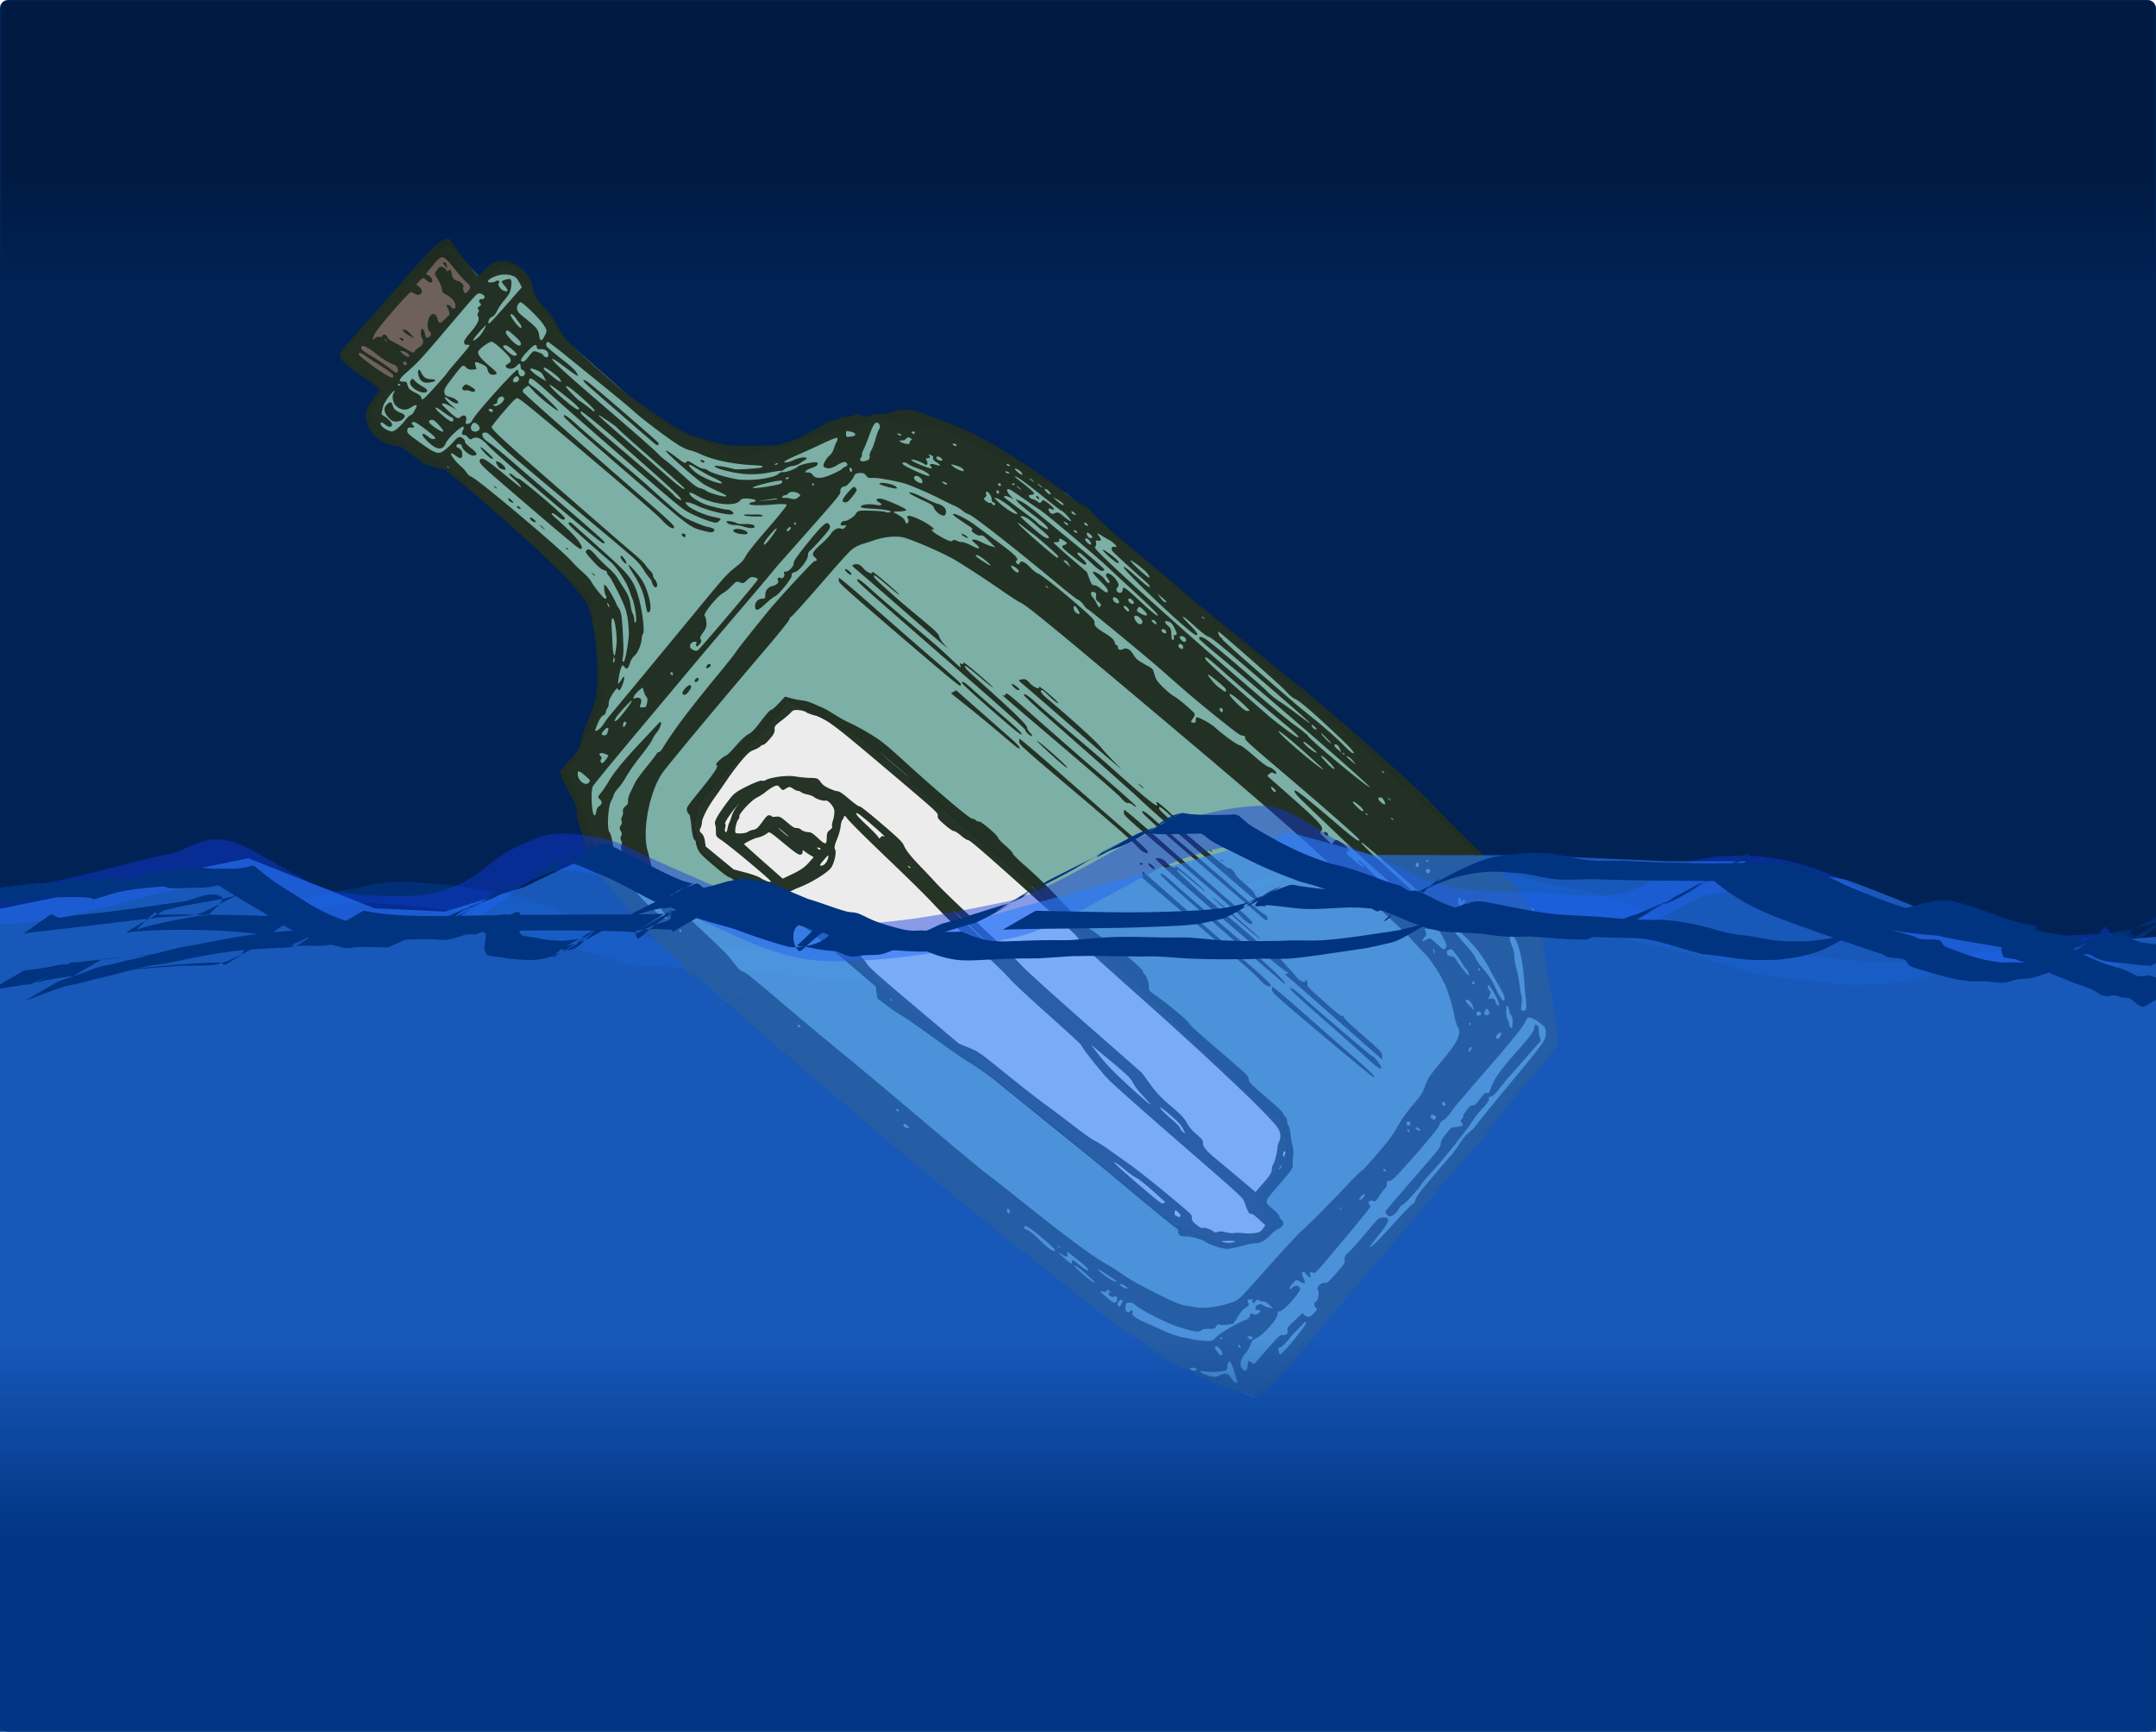
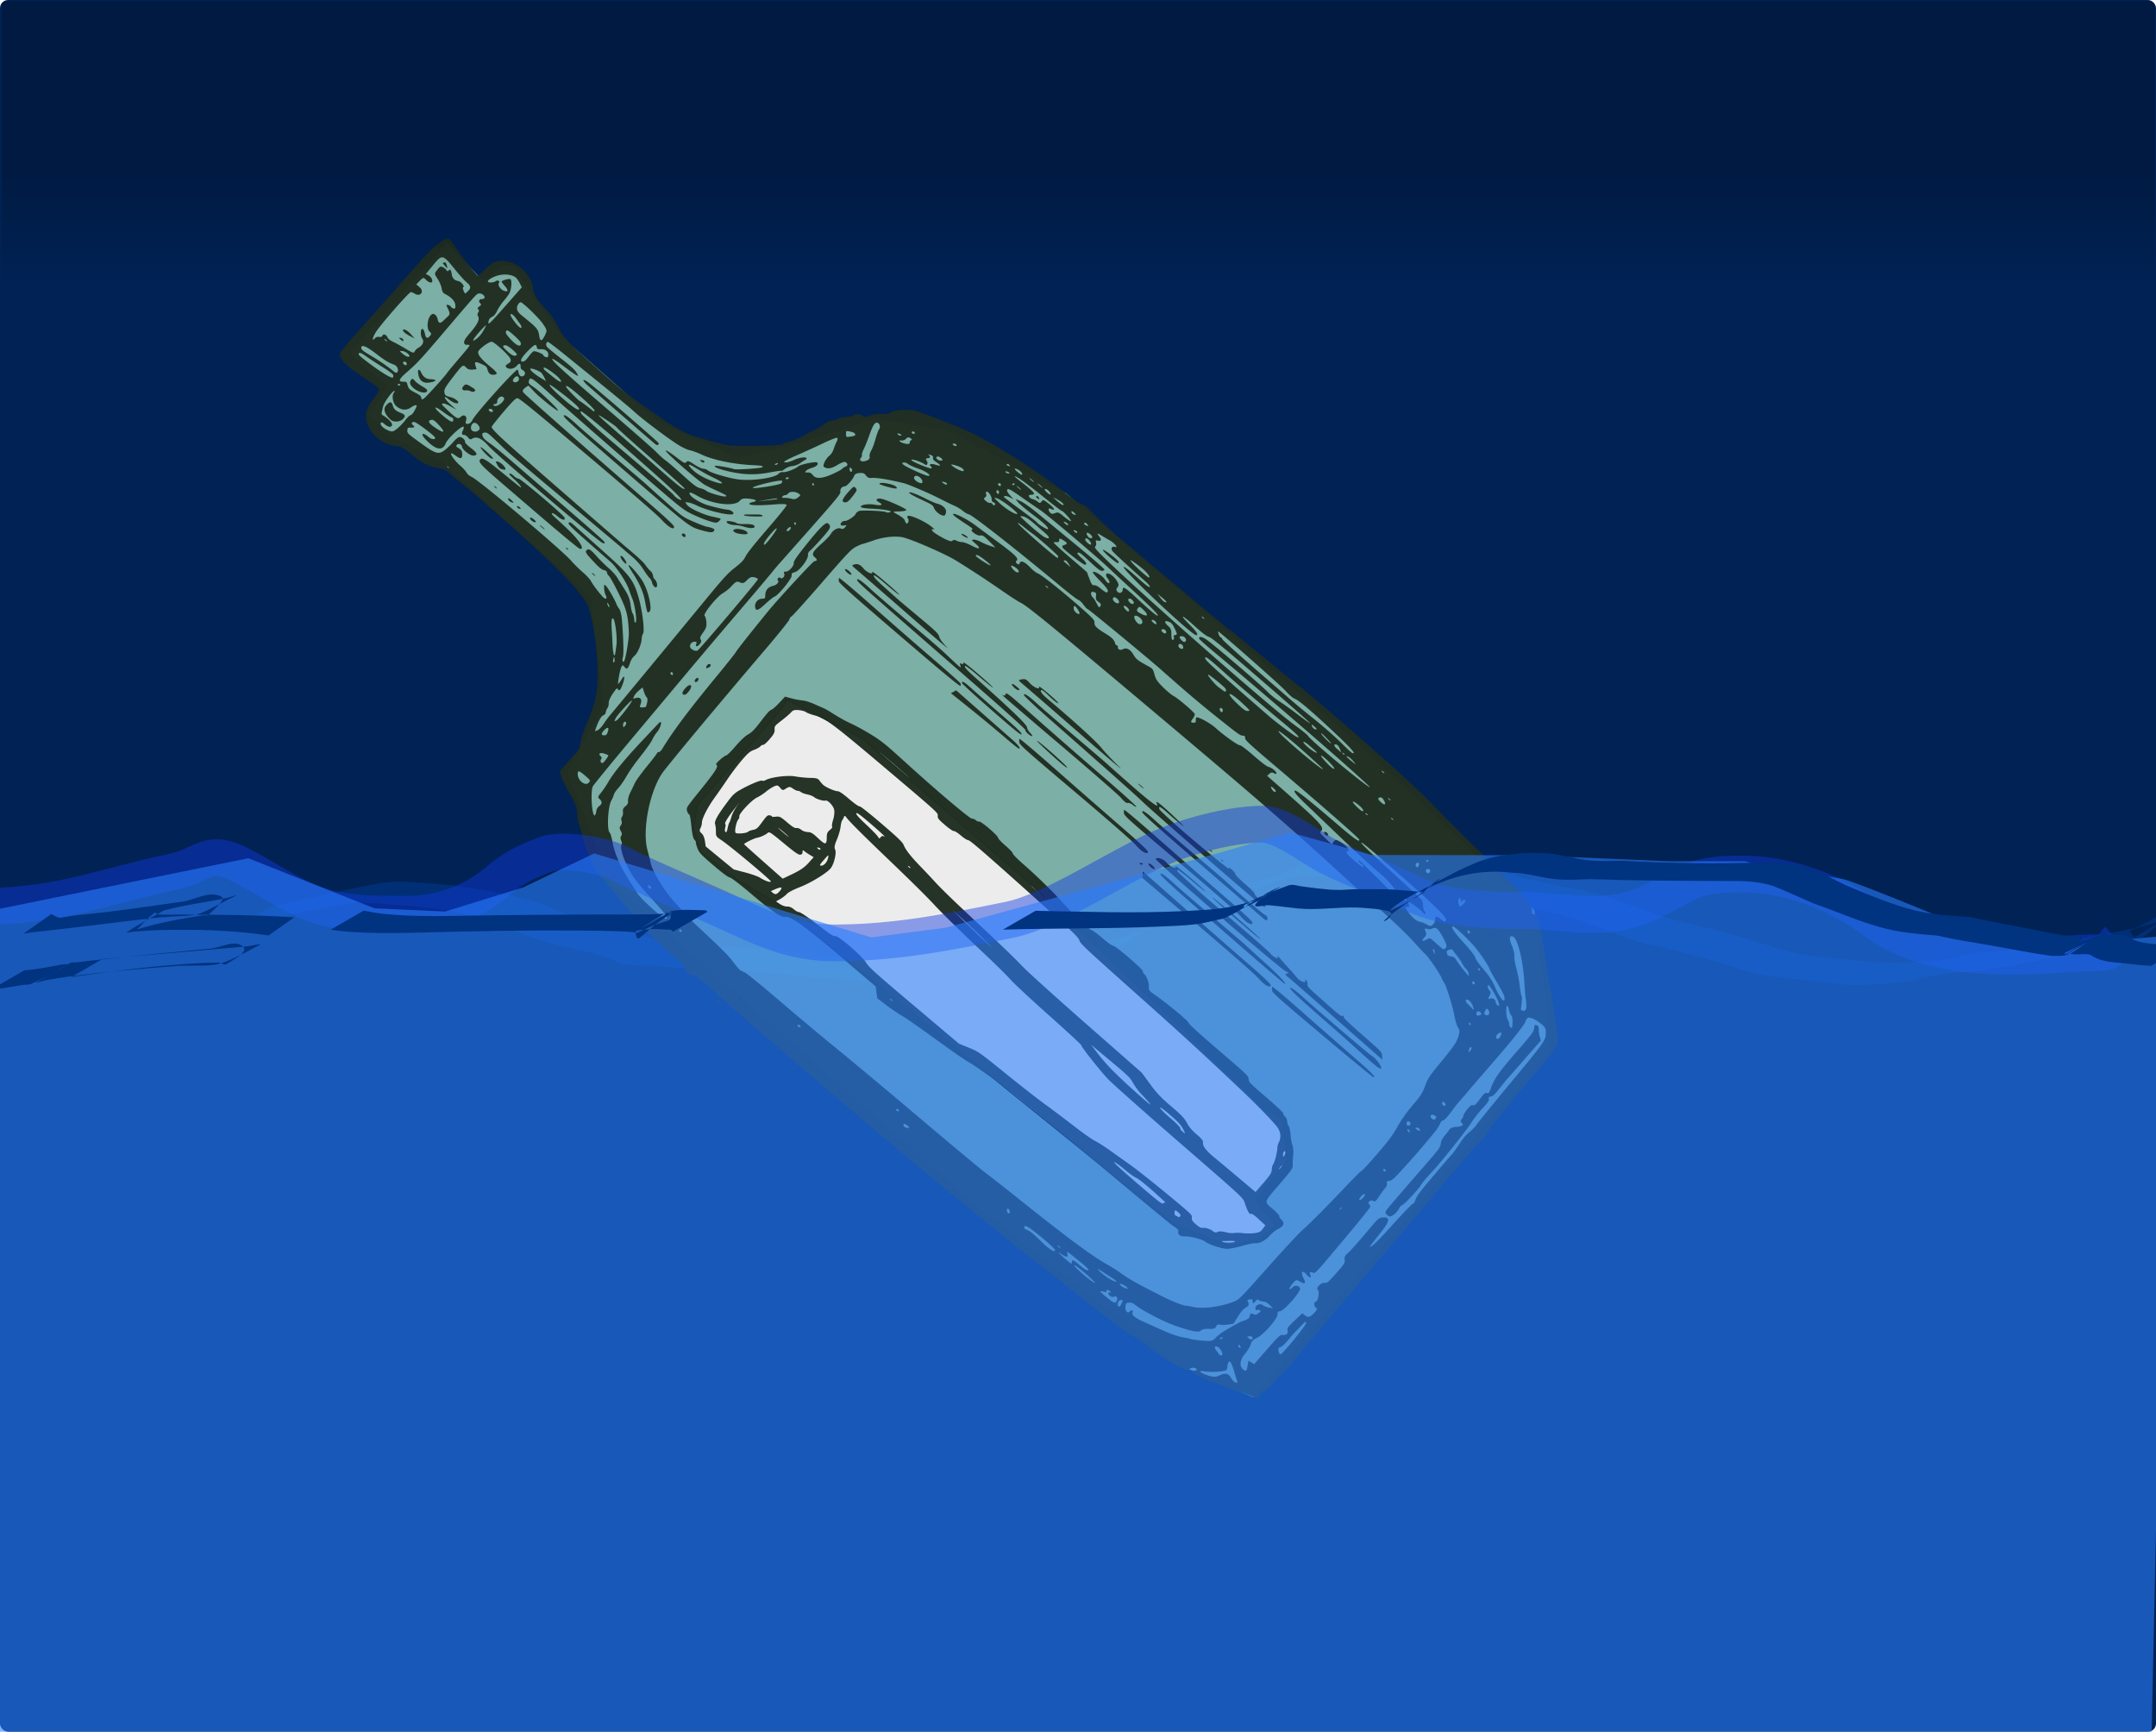
<svg xmlns="http://www.w3.org/2000/svg" version="1.0" viewBox="0 0 1819.3 1461">
  <defs>
    <linearGradient id="a" y2="843.87" gradientUnits="userSpaceOnUse" x2="15.664" gradientTransform="matrix(1.001 0 0 .815 -54.316 327.35)" y1="1050.1" x1="15.664">
      <stop offset="0" stop-color="#013583" />
      <stop offset="1" stop-color="#013583" stop-opacity="0" />
    </linearGradient>
    <linearGradient id="b" y2="212.09" gradientUnits="userSpaceOnUse" x2="23.496" gradientTransform="matrix(1 0 0 .584 -54.299 4.393)" y1="31.952" x1="23.496">
      <stop offset="0" />
      <stop offset="1" stop-opacity="0" />
    </linearGradient>
  </defs>
  <g transform="translate(32.155 113.62)">
    <rect ry="6.81" height="1461" width="1819.3" y="-113.62" x="-32.155" fill-rule="evenodd" fill="#025" />
    <path d="M197.87 650.88c25.06-4.58 49.66-11.28 74.61-16.33 6.54-1.32 13.08-2.73 19.7-3.52 13.31-1.59 19.28-.66 32.47.14 33.97 2.2 67.72 7.58 100.2 17.85 3.11 1.29 6.23 2.56 9.32 3.89 3.71 1.6 7.3 3.46 11.08 4.9 4.75 1.8 23.92 7.64 28.12 8.72 21.35 4.72 11.07 2.17 30.86 7.56 4.18 1.15 8.41 2.11 12.54 3.44 2.03.65 3.85 1.9 5.9 2.47 9.04 2.54 20.54 2.11 29.77 2.77 4.14.29 8.26.83 12.39 1.24 4.6.38 9.19.87 13.79 1.12 5.14.28 10.29.21 15.43.5 11.79.64 23.57 1.42 35.34 2.3 16.89 1.27 22.9 2.24 39.99 4.37 6.41.52 12.82 1.01 19.23 1.56 18.36 1.57 20.27 2.18 38.93 2.63 20.79.51 41.6-.2 62.37-.88 16.69-1.14 33.55.93 50.18-1.5 5.7-.83 11.23-2.55 16.85-3.81 33.07-7.37 6.47-1.24 41.57-9.46 14.36-3.8 24.69-6.01 38.27-11.4 4.04-1.61 15.43-7.98 11.76-5.65-7.67 4.84-15.68 9.14-23.78 13.23-2.75 1.4 5.1-3.49 7.73-5.11 2.94-1.81 5.98-3.45 8.97-5.18 22.81-15.28 44.58-25.33 70.04-32.71 8.9-2.59 18-4.52 26.9-7.24 3.8-1.15 7.4-2.66 11.1-3.99 14.1-6.47 28.6-12.5 44.1-14.5 9.5-1.23 14.1-.65 23.8-.31 3.1.21 6.3.42 9.4.62 8 .51 8.1.62 15.9.67 2 .02 19.1-.13 19.7-.1 4.5.23 9 .85 13.5 1.28 18.7 2.83 37.4 6.15 55.8 10.81 6.9 1.76 13.7 3.9 20.6 5.64 10.7 2.67 30.5 6.74 41.1 8.99 26.9 3.82 51.6 15.37 77.2 23.7 9.4 3.06 19.8 5.32 29.4 7.6 18 4.34 35.8 9.48 53.6 14.89 5.9 1.81 11.7 3.96 17.7 5.57 17 4.6 20.9 4.52 38.7 6.93 6.7.63 13.4 1.23 20.1 1.87 11.5 1.11 17.9 2.07 28.9 2.35 10.9.28 21.8-.58 32.7-.92 4.4-.49 8.9-.85 13.3-1.47 52.5-7.41-22.8 2.6 29.9-5.67 15-2.34 19.1-1.4 34.5-3.26 6.8-.82 13.4-2.1 20.2-3.15 20.6-3.75 41.3-7.34 61.9-11.38 6.6-1.29 13.2-2.3 19.8-3.81 13.8-3.18 14.8-3.97 26.5-8.46-16.8 9.75-24.2 25.2-31.9 12.81-.3-.49-1.1-1.32-.6-1.62 11.1-6.74 22.8-12.49 34.2-18.73l-33.8 19.49c11.1-6.72 21.9-13.94 33.2-20.16.6-.29.1 1.24.4 1.74.6.84 1.6 1.27 2.2 2.1.2.33 0 .79.1 1.18-12 7.24-24 14.47-35.9 21.71-10.9 3.98-11.7 4.59-24.8 7.5-6.5 1.44-13.1 2.42-19.6 3.69-20.7 4.01-41.3 7.73-62.1 11.45-6.8 1.12-13.6 2.49-20.5 3.38-17.6 2.28-18 .85-35 3.57-63.5 10.14 34.2-3.79-30.3 5.84-4.4.67-9 1.07-13.5 1.6-10.8.48-21.9 1.61-32.8.97-6.6-.38-22-2.62-27.4-3.2-6.7-.72-13.4-1.26-20.1-1.89-17.3-2.21-22.5-2.23-39-6.74-6-1.61-11.7-3.88-17.5-5.68-17.9-5.48-36-10.27-54.2-14.56-5.3-1.16-10.7-2.11-16-3.5-11.1-2.94-18.2-6.26-29.2-10.4-19.7-7.42-39.5-14.82-60.4-17.95-18.2-3.69-23.4-4.53-41.2-8.97-6.9-1.74-13.8-3.81-20.8-5.53-18.8-4.64-37.8-7.89-57-10.13-4.6-.35-9.2-.92-13.8-1.05-3.9-.11-7.8.24-11.7.33-11.1.27-22.1-.05-33.2-1.61-9.1-.27-14.9-.83-23.9.36-15.5 2.03-30 8.04-44.1 14.52-3.6 1.27-7.1 2.73-10.8 3.83-13.18 3.96-26.76 6.59-39.82 11.08-4.66 1.61-16.93 9.11-13.78 5.32 5.18-6.23 13.59-8.83 20.38-13.25-2.93 1.7-5.86 3.39-8.8 5.09-2.6 1.72-5.13 3.55-7.8 5.15-13.32 8.01-26.63 16.04-40.17 23.68-3.49 1.97-7.13 3.7-10.87 5.15-5.34 2.06-10.81 3.76-16.3 5.36-6.98 2.03-14.06 3.69-21.09 5.53-23.69 5.68-19.61 4.77-42.51 10-5.62 1.29-11.16 2.97-16.86 3.82-16.54 2.45-33.3.63-49.91 1.35-20.71.26-41.45 1.17-62.16.75-17.73-.35-21.64-.95-39.08-2.55-6.3-.57-12.6-1.17-18.89-1.75-25.37-2.92-50.77-5.04-76.29-6.12-5.23-.22-10.47-.11-15.71-.34-4.69-.2-9.37-.64-14.06-.96-22.31-2.27-2.36-.55-25.08-1.6-.98-.04-15.44-.78-18.19-1.76-1.78-.64-2.95-2.47-4.71-3.17-3.94-1.58-8.15-2.41-12.22-3.62-29.63-8.78 2.76.42-30.64-7.69-13.82-3.35-27.1-7.64-40.22-13.03-3.13-1.28-6.25-2.57-9.37-3.86-2.89-1.23-5.7-2.67-8.67-3.7-29.06-10.05-60.06-12.31-90.48-14.76-12.19-.77-19.57-1.74-31.82-.51-6.32.63-12.57 1.83-18.81 3-25.82 4.87-51.19 11.8-76.81 17.61l31.81-18.37z" opacity=".707" fill-rule="evenodd" fill="#013583" />
    <path d="M446.65 537.99l35.48 91.91 316.04 278.95 164.47 128.95 62.86 27.5 251.6-295.12-14.5-116.1-145.2-137.06-249.89-214.45-100.04-53.15-59.6-9.74-70.02 21.71-47.25 11.04-66.55-29.52-80.62-70.95-32.25-45.15-9.68-16.13h-9.67l-16.13 12.9-30.63-32.247-82.24 93.527 32.25 27.41-16.12 24.19 19.35 19.28 40.56 18.92L466 389.64l11.29 90.3-30.64 58.05z" opacity=".707" fill-rule="evenodd" fill="#afe9c6" />
-     <path d="M256.32 185.82l85.79-92.23 28.96 35.39-76.15 89.01-38.6-32.17z" fill-rule="evenodd" fill="#6e615b" />
    <path d="M632.09 476.71l62.88 32.25 141.9 122.55L970.7 758.89l66.1 64.5 12.9 6.45 4.9 35.48-27.5 33.86 17.8 20.96-14.5 11.29-24.2 6.45-46.78-17.74-211.24-170.92-125.77-101.59-30.64-17.73-32.24-24.19-6.45-20.96 3.22-19.35 69.34-79.01 6.45-9.68z" fill-rule="evenodd" stroke="#000" fill="#ececec" />
    <path d="M1052.4 1042.6c-1.7 1.4-5.9 5.6-9.1 9.5-4.5 5.4-6.6 7.2-8.9 7.9s-3 1.3-3.2 3.1c-.5 3.1-2.7 3.3-8.4.7-2.5-1.1-7.4-2.9-10.9-3.9s-13.04-4.5-21.27-7.7c-14.52-5.8-19.05-8.6-14.71-9.4 2.59-.4 2.35-1.8-.42-2.4-1.23-.3-3 .2-3.94 1-1.25 1.1-2.73 1.1-5.52-.2-6.43-2.8-19.72-11.4-29.29-18.8-5-3.9-10.59-7.7-12.43-8.6-4.93-2.1-20.22-13.7-57.94-43.76-18.5-14.76-34.63-27.41-35.83-28.12-1.2-.7-12.27-9.58-24.58-19.72-12.32-10.14-27.32-22.37-33.34-27.18-36.1-28.85-154.29-129.44-198.58-169.01-17.6-15.73-20.13-17.74-21.42-17.04-1.89 1.02-6.44-2.8-6.4-5.37.02-1.47-1.91-3.57-8.45-9.15-14.45-12.34-22.68-20.53-32.8-32.66-5.37-6.42-15.44-18.38-22.39-26.59-12.39-14.63-14.89-18.19-15.58-22.16-.19-1.09-1.38-3.79-2.66-6-1.28-2.22-2.74-6-3.25-8.42-1.26-5.95-2.51-10.41-4.63-16.49-.98-2.81-1.74-6.77-1.68-8.8.14-5.25-1-8.33-6.89-18.55-2.86-4.96-5.77-11-6.46-13.43l-1.25-4.4 8.47-9.54c8.15-9.19 8.48-9.71 8.87-14 .23-2.45 2.57-9.63 5.19-15.97 5.17-12.43 7.1-18.42 8.27-25.64 3.47-21.3-1.92-67.72-9.06-78.09-5.88-8.53-12.55-16.26-21.75-25.18-5.52-5.36-10.66-10.38-11.44-11.17-7.66-7.85-53.35-48.48-67.48-60.02l-18.05-14.74-6.25-1.47c-9.86-2.33-11.52-3.17-21.18-10.8-8.65-6.83-9.38-7.22-14.52-7.72-10.92-1.07-21.62-10.38-24.18-21.04-1.5-6.29-.03-10.88 6.11-18.97 2.67-3.52 4.68-7 4.49-7.75-.35-1.32-2.12-2.64-16.18-12.09-13.19-8.87-18.3-14.81-16.44-19.08.41-.93 7.64-9.41 16.07-18.84s25.38-28.58 37.66-42.55c18.1-20.6 23.52-26.294 28.64-30.107 8.15-6.053 9.01-6.026 13.06.417 4 6.379 19.71 26.53 20.62 26.46.37-.03 3.12-2.51 6.11-5.5 3.86-3.87 6.5-5.74 9.1-6.46 12.99-3.59 29.05 7.61 31.17 21.74.98 6.51 3.24 10.26 11.27 18.75 3.68 3.9 7.04 8.56 9.02 12.53 5.52 11.1 8.85 14.73 34.07 37.08 23.67 20.98 24.05 21.27 55.82 43.2 8.96 6.19 17.76 11.04 24.15 13.31 8.71 3.09 27.54 8.1 31.65 8.41 12.49.95 43.23.27 44.3-.97.37-.44 3.28-1.44 6.47-2.24 3.18-.79 7.87-2.69 10.42-4.23 2.54-1.53 7.46-4.12 10.91-5.76 3.46-1.63 7.08-3.86 8.05-4.95.97-1.1 3.78-2.31 6.26-2.7 2.47-.38 4.84-1.1 5.26-1.59.42-.48 3.33-1.12 6.48-1.41 3.14-.29 6.14-1.02 6.65-1.62 1.21-1.41 5.89-.96 7.88.75 1.06.91 3.06.73 6.33-.56 2.71-1.06 6.91-1.63 9.67-1.3 2.75.33 5.62-.05 6.55-.87 2.76-2.42 14.77-3.34 21.59-1.67 5.98 1.47 36.25 13.3 46.66 18.23 19.14 9.08 54.44 31.32 74.91 47.2 14.07 10.92 17.33 13.16 19.94 13.74 1.66.37 3.89 2.23 7.86 6.58 4.57 5 15.66 15.39 22.76 21.34.84.7 21.98 18.45 46.97 39.44 25 20.99 45.81 38.23 46.21 38.3s13.9 11.02 30.1 24.32c16.1 13.3 29.7 24.25 30.1 24.33.5.07 15.8 13 34 28.71 35.2 30.3 65.9 58.2 76.2 69.09 9.7 10.28 23.8 24.39 46.1 46.11 6.7 6.53 14.4 14.12 17.1 16.86s7 7.01 9.5 9.5c7.5 7.47 12 14.19 11.9 17.87-.1 2.33.3 3.23 1.4 3.15 2.4-.19 4.5 5.27 6.7 17.35 1.1 5.97 2.2 12.1 2.3 13.63 1.1 10.65 2.4 18.85 4.3 27.89 1.9 9.23 4.1 23.42 6.6 43.21.6 4.79.3 7.25-1.3 10.24-1.2 2.17-9.7 12.85-19 23.74-24.6 28.94-36.8 44.05-39.3 48.98-1.4 2.58-3 4.66-4.1 5.09-1 .41-19.7 21.98-41.7 48.12-22 26.06-57 67.25-77.6 91.54-20.7 24.24-38.9 46.04-40.4 48.34s-4.3 5.3-6.1 6.7zm123.9-162.89c7-8.28 13.4-15.8 14.3-16.72.8-.91 2.1-2.41 3-3.33.8-.92 3.4-4.64 5.8-8.26 2.9-4.56 5.6-7.71 8.7-10.17 2.4-1.96 4.8-4.44 5.4-5.51.5-1.06 11.8-14.92 24.9-30.79 32.6-39.17 33.7-40.73 33.8-46.62.1-4.19-.3-5.04-3.5-7.75-4.1-3.58-9.4-6.19-11.3-5.59-.7.23-1.8 1.6-2.2 3.05-1.2 3.42-11.6 16.44-30.4 38.01-8.3 9.55-16.2 18.75-17.6 20.44-1.4 1.7-4.2 4.94-6.2 7.21-4.3 4.97-4.4 5.02-9.6 12.11-2.5 3.27-4.9 5.73-5.8 5.89-1.1.18-2 1.27-2.9 3.45-1.2 2.82-3.9 6.26-16.9 21.49-1.8 2.09-7.6 8.73-13.1 14.75-8.1 9.01-10.3 11.01-12.3 11.27-2.3.29-2.5.53-2.2 2.28.2 1.08-.5 2.82-1.5 3.86-1 1.03-3.3 4.1-5 6.8-3 4.57-3.4 4.85-5.2 3.95-2.2-1.07-5.1 1.36-3.3 2.84.6.52 1 1.54.9 2.28-.2.73-10.6 13.72-23.4 28.86-22.7 27.11-23.1 27.51-24.9 26.61-2.3-1.07-3.4-.11-2.3 1.89 1.5 2.89-.6 2.68-3.1-.3-3.6-4.25-5.3-2.19-2.6 3.08 2.3 4.42 1.3 5.34-3.1 2.79-3-1.73-3.1-1.69-6.3 1.95-1.7 2.04-2.8 4-2.4 4.36s1.5-.19 2.4-1.22c2-2.35 6-1.75 6.5.98.4 2.72-13.4 18.47-16.7 18.92-2 .28-2.3.59-2.3 2.6 0 3.74-11.1 16.63-16.9 19.63-4.2 2.2-4.8 2.9-5.8 5.9-.6 1.9-2.6 5.3-4.6 7.6-4.4 5.1-5.2 10.5-1.9 13.3 2.5 2.2 3.2 1.6 4-3.5l.6-3.7 2.4 1.4 2.5 1.4 10.8-12.4c10.2-11.6 11.1-12.4 13.4-12.1 2.9.3 4.6-1.3 3.9-4-.4-1.8.3-2.8 6-8.2l6.5-6.16 2.3 1.86c2.5 2.13 4.5 1.43 8.4-2.89 1.7-1.91 2.1-2.93 1.2-3.26-2-.78-2.5-5.08-.6-5.43 2-.38 3.4-8.63 1.7-10.09-1.8-1.54 2.7-6.16 5.7-5.81 2.2.25 3.2-.59 9.9-8.17 6.9-7.78 7.4-8.67 7.1-11.39-.3-2.58.2-3.39 3.6-6.48 2.1-1.94 8.6-9.2 14.4-16.12 10.1-12.06 10.6-12.61 13.7-12.95 7.1-.77 6.7 2.73-1.5 12.96-3.5 4.44-7.1 8.98-7.9 10.08l-1.5 2.02 2.4-1.24c1.3-.69 7.5-6.93 13.7-13.87 14-15.45 20-21.69 21-21.77.5-.03 1.3-1.63 2-3.55.8-2.57 4.4-7.42 13.9-18.53zm-17.6 16.26c-3.5 3.83-6.9 7.01-7.6 7.06-.6.05-1.9 1.51-2.8 3.24s-3 4.04-4.7 5.14c-2.5 1.68-3.3 1.71-5.1.16-1.6-1.41-1.9-2.31-1-3.8 1.1-1.74 7.7-9.42 37.3-43.5 7.3-8.43 8.5-10.27 8.8-13 .1-1.95 1.3-4.48 3.1-6.53 1.6-1.84 3.1-3.74 3.4-4.23 1.2-2.28 3-3.17 6.9-3.42 4.8-.33 6.4-1.61 4.3-3.45-1.1-.94-1.1-1.81 0-3.15.9-1.02 1.5-2.25 1.3-2.73-.1-.48 1.3-2.81 3.1-5.18 2.6-3.29 3.8-4.16 5-3.73 1.3.46 2.3-.45 5.8-5.06 3.4-4.58 4.5-5.57 6-5.27 1.4.29 1.9-.16 2.8-2.55 3.2-9.15 6.8-14.46 21.7-31.57 13.4-15.36 15-17.5 15.4-20.4.4-3.1.5-3.22 2.2-2.61 1.2.44 1.8 1.67 1.7 3.87 0 1.79.4 4.54.9 6.12l.9 2.88-13.4 15.31c-7.3 8.43-13.9 15.79-14.4 16.38-.6.58-3.6 4.25-6.7 8.15-4.1 5.33-6 7.17-7.6 7.4-1.8.26-2.1.56-1.8 2.12.2 1.38-1.1 3.35-5.7 8.21-3.2 3.52-7.4 8.94-9.3 12.03-3.5 5.79-26.1 34-33.5 41.77-5 5.36-7.5 8.35-9.2 11.19-.7 1.2-4.2 5.32-7.8 9.15zm-88.8 106.73c-.1-1.4-.4-1.5-1.5-.4-.8.8-3.4 3.5-5.9 6.1s-5 5.2-5.5 5.9c-4.2 5.3-7.5 8.5-9 8.8-1.4.2-1.7 1-1.2 3.3.3 1.7 1 2.8 1.6 2.6 2.2-.7 21.6-24.5 21.5-26.3zm-60.6 40.9c-2-6.9-3.5-9.6-4.7-8.2-.4.6-.9 2.2-1 3.5 0 1.3-.4 2.8-.8 3.3-1.2 1.4-13.59 2.2-18.68 1.2-6.11-1.1-3.72 1.2 3.66 3.6 4.16 1.3 5.94 1.3 9.12-.2 5.1-2.4 7.5-1.8 9.8 2.2 1 1.7 2.6 3.4 3.7 3.7 1.8.6 1.9.6 1.2-1.5-.4-1.1-1.4-4.6-2.3-7.6zm12.9-29.8c-2.3.2-2.3.2-.8 1.5 1.9 1.7 3.5 1.6 3.3-.3-.1-.9-.9-1.3-2.5-1.2zm-8 8.1c-.4-.8-1-1.1-1.4-.7-.3.4-.1 1.2.5 1.7.7.6 1.3.9 1.4.7.2-.2 0-.9-.5-1.7zm19.7-37.44c-1.3.04-2.9-.42-3.6-1.02-1.2-1.04-2.3-.56-3.8 1.71-.4.58-1 .77-1.4.43s-.5-1.19-.3-1.88c.4-.89-.2-1.19-2.1-1.04-1.5.11-2.5.63-2.2 1.15 1.7 3.22 1.5 4.08-1.5 5.81-2.1 1.25-3.9 3.33-6.6 7.65l-3.7 5.93-4.9.7c-2.7.4-5.71.4-6.75.1-1.38-.5-2.17-.1-2.98 1.5-.89 1.8-2.07 2.2-6.28 2-3.21-.1-5.74.4-6.61 1.5-1.5 1.7-6.85.8-19.04-3.2-11.56-3.8-30.91-13.75-37.19-19.14-1.04-.88-3.04-1.46-4.45-1.28-2.41.3-2.58.5-2.96 3.39-.48 3.7 1.88 6.2 3.77 4 1.53-1.78 2.9-1.03 2.12 1.15-.81 2.28 2.79 4.82 13.33 9.38 5.22 2.3 11.17 5 13.23 5.9 5.21 2.5 13.38 5.2 16.94 5.6 1.64.2 4.23.8 5.75 1.3 1.52.4 6.22 1.1 10.43 1.4 7.16.5 7.87.4 10.7-2.6 1.67-1.7 4.62-4 6.59-5.2 6.6-4 13.6-7.9 15.3-8.5 5.5-1.87 6.4-2.55 6.8-4.81.3-1.97.7-2.15 2.9-1.35 1.4.5 2.8.59 3.1.19.4-.39 1.3-1.08 2.1-1.52 1-.52 1.1-1.16.4-1.8-.7-.54-1.7-.7-2.3-.35-1.5.91-2.1-1.77-.8-3.35 1.5-1.69 4.2-1.9 5.9-.47.7.62 2.8 1.42 4.7 1.79l3.5.67-2.9-2.9c-1.9-1.89-3.7-2.88-5.2-2.84zm144.6-156.91c-2.7-1.75-4.8.25-2.5 2.44 1.4 1.32 2.2 1.38 3.1.27 1-1.11.8-1.81-.6-2.71zm8.7-10.36c-.9-1.53-2.3-1.65-2.5-.2-.2 1.32 1.9 3.07 2.6 2.2.3-.37.3-1.27-.1-2zm57-68.63c.1-2.42-.4-4.88-1.1-5.45-.6-.58-1.5-2.48-1.8-4.23-.4-1.74-1-3.51-1.5-3.92-1.4-1.2-1.2 9.46.2 11.53.7 1.04 1.3 2.7 1.3 3.71-.1 1.76 1.7 4.04 2.4 3.19.2-.23.4-2.4.5-4.83zm11.6-14.49c-.1-1.85-.4-4.77-.7-6.49-.2-1.72-.6-6.18-.8-9.92-1.1-20.75-5.7-39.63-9.9-41.14-3-1.06-3.3 1.68-.8 7.6 1.4 3.32 2.3 7.34 2.1 8.93s.6 6.2 1.7 10.25 2.4 10.89 2.9 15.2 1.2 8.07 1.5 8.36c.5.42.3 4.05-.6 11.13 0 .24.6.69 1.5 1 2.2.79 3.4-1.04 3.1-4.92zm-136.4 159.77c-.5-.36-1.8.57-3.1 2.05-1.4 1.61-1.9 2.78-1.2 2.89.7.1 2.1-.83 3.1-2.05 1.1-1.23 1.6-2.53 1.2-2.89zm17.1-20.86c-.6-.56-1.3-.49-1.4.16s.3 1.26.9 1.35c1.7.26 1.8-.37.5-1.51zm26.6-35.27c-1.1.09-1.1.49 0 1.44 2 1.72 4 1.57 2.6-.19-.6-.75-1.7-1.31-2.6-1.25zm71.6-79.9c-.1-.62-1.1-.4-2.4.49-2.4 1.75-2.8 4.23-.7 4.56 1.3.2 3.1-2.86 3.1-5.05zM998.53 1026.2c-1.25-2.7-4.39-4.7-5.45-3.5-.32.4.17 1.7 1.11 3 .93 1.2 1.98 2.7 2.34 3.2.68 1.1 2.03 1.3 2.77.4.24-.3-.1-1.7-.77-3.1zM1157 839.98c-.5-.77-1.1-1.08-1.4-.67-.4.4-.1 1.17.5 1.71s1.2.84 1.4.68c.1-.17-.1-.94-.5-1.72zm-57.2 65.06c-.5.04-1.1.67-1.4 1.41-.2.81.1.79.9-.07.7-.77.9-1.37.5-1.34zm57.9-71.83c-.5-.48-1.4-.84-1.9-.8-1.3.1-1.2 3.49 0 3.69 1.6.25 3.1-1.92 1.9-2.89zm51.8-62.97c-.5-1.42-2 .34-2.3 2.66-.2 1.44 0 1.46 1.2.12.8-.91 1.3-2.16 1.1-2.78zM999.29 1014.8c-.19-.1-.84-.1-1.46.1-.61.2-.75.7-.31 1 .44.4 1.09.4 1.45 0s.5-.9.32-1.1zm147.91-178.07c3.3-5.83 7.4-11.7 12.7-17.91 6.9-8.08 8.2-10.1 10.5-16.25 2.3-6.45 3.5-8.21 14.3-21.34 10.1-12.32 11.9-15.06 13.5-19.66 1.5-4.39 1.5-5.91-.1-8.41-1-1.68-2.4-6.31-3.1-10.29-1.4-7.69-7.1-26.02-8.5-27.22-.4-.4-1.5-2.45-2.4-4.56-1.8-4.16-11.4-18.14-14-20.15-.8-.69-4.7-4.81-8.6-9.17-6.6-7.51-19.5-19.63-47.3-44.65-6.8-6.07-17.9-16.2-24.8-22.51-33-30.13-62.3-55.55-124.29-107.81-104.92-88.4-130.47-109.42-136.02-111.93-1.77-.79-8.6-5.19-15.18-9.76-13.03-9.05-24.52-16.59-39.19-25.7-9.79-6.08-40.12-19.16-46.29-19.96-6.88-.89-15.52.13-22.91 2.7-4.25 1.48-8.56 2.86-9.58 3.07s-3.78 1.4-6.13 2.65c-3.77 2-7.13 5.55-28.61 30.28-13.39 15.42-24.9 28.2-25.59 28.42s-1.45 1.31-1.69 2.42c-.26 1.18-8.82 11.84-20.52 25.57-41.27 48.41-83.22 98.81-86.99 104.49-10.67 16.11-16.72 48.13-12.22 64.61 1.02 3.74 2.28 8.73 2.78 11.1 1.5 7.03 12.24 24.43 20.48 33.17 3.93 4.18 7.63 8.33 8.21 9.24.59.91 3.25 3.69 5.91 6.17 25.2 23.42 30.29 28.47 35.11 34.83 4.43 5.85 5.89 7.26 8.29 7.99 2.12.65 10.66 7.5 31.06 24.91 15.48 13.21 37.58 31.68 49.11 41.05s42.78 35.49 69.44 58.05 51.56 43.29 55.34 46.08c3.77 2.78 16.7 12.93 28.74 22.55 39.33 31.43 61.03 47.52 73.3 54.31 3.44 1.91 8.81 5.31 11.95 7.58 7.11 5.14 14.11 9.04 35.2 19.62 8.27 4.15 17.36 7.72 19.71 7.74 1.07.01 3.51.4 5.41.86 8.33 2.04 22.84.2 34.97-4.44 4.1-1.56 5.3-2.84 28.2-28.53 13.1-14.8 26.6-29.32 30-32.26 6.6-5.84 20.1-19.46 37.6-37.89 6.1-6.49 11.6-11.83 12.1-11.87s6.4-6.47 13.1-14.29c9.7-11.25 13.2-16.03 17-22.9zm-101.5 86.86c-1.6.77-4.5 3.21-6.5 5.44-3.5 4-9.1 6.79-12.5 6.22-.8-.13-5.4.84-10.2 2.16s-10.6 2.49-12.9 2.61c-4.06.19-15.99-3.69-18.84-6.14-2.08-1.78-12.51-4.52-16.63-4.36-4.2.17-6.56-1.4-6.03-4.01.29-1.48-.42-2.31-3.83-4.44-2.31-1.45-32.96-26.82-68.11-56.38s-68.15-56.75-73.33-60.43c-23.58-16.74-27.76-19.61-32.31-22.23-2.67-1.53-11.44-7.54-19.5-13.35-25.42-18.34-31.69-22.71-37.08-25.89-2.89-1.7-8.52-5.58-12.52-8.61l-7.27-5.53-.71-5.01-.71-5.01-27.85-23.74c-31.84-27.14-44.13-35.94-48.71-34.87-3.06.7-10.6-4.44-27.77-18.94-10.81-9.13-17.26-14.06-18.85-14.41-1.52-.34-6.61-4.13-13.87-10.36-9.95-8.52-11.69-10.37-13.13-13.87-.92-2.22-1.58-4.57-1.48-5.22s-.52-1.78-1.37-2.51c-.9-.77-1.95-5.57-2.48-11.35-.51-5.51-1.34-9.99-1.83-9.95-.5.04-1.27-1.21-1.72-2.76-.81-2.79-.66-3.04 10.04-16.27 13.3-16.45 16.43-21.17 14.89-22.49-.93-.8-.42-1.61 2.81-4.51 2.17-1.94 4.53-3.59 5.25-3.67.71-.07 4.24-3.56 7.85-7.76 4.29-4.99 7.97-8.44 10.68-10 3.32-1.91 5.49-4.17 10.98-11.41 4.4-5.81 7.41-9.12 8.43-9.3.87-.15 3.86-2.71 6.63-5.7l5.05-5.43 4.29 1.15c4.74 1.27 6.09 1.53 11.26 2.19 1.95.24 5.91 1.51 8.79 2.8 2.89 1.3 6.34 2.82 7.68 3.37s4.16 2.1 6.27 3.44c7.64 4.83 11.77 7.16 16.86 9.53 2.85 1.32 7.37 3.65 10.04 5.18 14.45 8.25 17.29 10.4 35.13 26.63 27.24 24.78 55.62 48.82 57.46 48.68.85-.07 2.31.53 3.24 1.34.94.8 2.21 1.29 2.83 1.1.62-.2 4.44 2.49 8.62 6.07 4.18 3.59 7.42 6.95 7.32 7.59s2.68 3.62 6.18 6.62 6.29 5.98 6.19 6.62c-.11.66 3.9 4.71 9.39 9.49 10.47 9.11 23.6 21.91 32.07 31.26 10.06 11.11 22.35 22.9 24.77 23.77 1.3.47 5.74 3.75 9.86 7.28 4.18 3.58 8 6.27 8.62 6.07.67-.21 5.96 3.79 13.18 9.98s11.98 10.8 11.88 11.5c-.1.64.42 1.68 1.17 2.32 2.1 1.8 4.09 7.27 3.94 10.82-.12 3.03.18 3.44 5.06 6.81 10.32 7.15 28.46 22.2 28.58 23.73.07.98 8.69 8.83 25.28 23.05 24.16 20.75 25.16 21.67 25.26 24.27 0 2.52 1 3.52 14.7 15.25 8.9 7.66 14.6 13 14.5 13.71-.1.64.6 1.83 1.5 2.65 1 .81 1.8 2.7 1.8 4.18.1 1.48.6 3.12 1.2 3.63s1.3 3.64 1.6 6.96c.2 3.31 1 7.68 1.7 9.7.7 2.03.9 5.54.6 7.8s-.5 5.81-.4 7.89c.1 3.76 0 3.87-11.5 17.34-13.3 15.54-13 13.99-4.8 20.99 2.8 2.46 5.1 4.99 5 5.63s.6 1.82 1.5 2.62c3.4 2.91 2.3 5.97-3.2 8.47zm-15.6-8.49c-3.6-3.4-5.8-4.91-6.7-4.62-1.4.45-2.7-1.93-5.5-10.08-1.1-3.42-3.4-5.56-54.61-49.94-29.4-25.5-56.58-49.64-60.4-53.63-6.74-7.05-22.05-26.43-22.73-28.78-.19-.64-12.44-11.94-27.23-25.11s-29.3-26.67-32.25-29.99-12.08-12.37-20.29-20.11c-22.85-21.56-37.35-35.71-44.11-43.04-6.45-7.01-19.18-19.58-40.3-39.81-19.27-18.45-30.99-30.13-33.32-33.2-1.83-2.42-2.19-2.56-2.72-1.05-.34.95-1 2.17-1.45 2.71-.46.53-1.07 3.06-1.36 5.61s-1.7 7.39-3.14 10.75c-1.9 4.45-2.3 6.69-1.46 8.24 1.45 2.65-.96 12.66-3.85 16.03-3.65 4.26-16.95 12.32-26.14 15.85-4.82 1.85-9.61 4.35-10.64 5.55-1.03 1.21-3.54 3.15-5.57 4.32l-3.69 2.13 3.44 2.24c1.9 1.23 4.62 2.14 6.05 2.03 1.62-.12 3.7.74 5.49 2.27 1.59 1.36 3.48 2.44 4.21 2.4 1.43-.09 8.1 4.5 20.82 14.31 5.64 4.35 8.63 6.13 9.92 5.91 2.72-.46 22.78 16.86 26.38 22.79 2.27 3.74 7.63 8.54 40.37 36.18l37.74 31.86 8.31 3.37c8.07 3.27 8.96 3.89 30.86 21.62 12.4 10.04 27.48 21.83 33.52 26.2 6.03 4.37 17.02 12.64 24.42 18.37 7.4 5.74 15.34 11.34 17.65 12.45s7.87 4.64 12.36 7.85c4.49 3.22 12.41 8.85 17.6 12.51 5.18 3.67 19.04 14.62 30.78 24.34 20.88 17.28 21.35 17.73 21 20.06-.29 1.9.43 3.06 3.59 5.77 2.38 2.03 4.53 3.21 5.39 2.94 1.93-.59 6.86.97 9.09 2.89 1.16.99 2.47 1.14 3.63.43.99-.62 3.94-.54 6.54.18s6 1.06 7.5.76c1.5-.31 4.9-.26 7.5.09s6.9.35 9.6-.01c4-.52 5.3-1.2 7-3.62l2.2-2.97-5.5-5.05zm-24.6 18.21c-2.8.1-5.64.16-6.35.14s-.4.31.69.73c2.46.95 9.26.76 10.16-.28.3-.42-1.7-.69-4.5-.59zm44-63.48c-.8.57-1.9 1.76-2.3 2.66-.4.89.2.43 1.5-1.03 1.2-1.46 1.6-2.2.8-1.63zm-8.5 3.29c.1-1.78.7-3.86 1.3-4.62 1.2-1.39 3.4-10.32 3.5-14.03 0-1.06.5-2.98 1.2-4.26 2.2-4.67 1.5-9.6-2.2-14.02-6.2-7.27-17-18.33-31.2-31.76-32.57-30.81-49.17-46-90.42-82.75-38.6-34.4-43.78-39.26-44.5-41.82-.7-2.46-4.19-5.92-23.5-23.29-53.02-47.68-68.85-61.49-70.34-61.37-.81.06-3.62-1.72-6.22-3.95-2.61-2.24-5.25-3.9-5.86-3.71-.62.2-3.99-2.09-7.49-5.1-5.52-4.73-6.33-5.78-6.12-7.9.23-2.42-.36-2.95-42.81-38.88-45.91-38.84-51.9-43.31-61.47-45.83-3.01-.79-6.11-1.98-6.88-2.64s-3.48-1.42-6.01-1.68c-3.54-.36-5.04.04-6.49 1.73-1.04 1.22-4.65 4.34-8.01 6.94-5.96 4.62-6.12 4.81-5.98 7.75.11 2.42-.72 4-4.18 8.04-2.37 2.77-4.83 4.95-5.47 4.85s-1.72.47-2.41 1.27c-.68.8-3.07 2.12-5.31 2.94-3.35 1.22-5.17 2.77-10.27 8.69-3.4 3.96-8.72 10.96-11.81 15.56-3.09 4.59-8.13 11.83-11.19 16.09-5.99 8.32-10.78 17.76-10.7 21.09.03 1.13-.52 3.19-1.22 4.59-1.01 2.02-.83 2.9.9 4.39 1.34 1.15 2.42 3.62 2.83 6.47l.66 4.61 11.81 9.7 11.82 9.7 9.6 2.51c5.28 1.39 10.96 3.4 12.63 4.47 3.99 2.57 8.42 4.14 9.17 3.25.66-.77-34.63-30.26-41.94-35.05-3.74-2.45-4.37-3.24-4.43-5.6-.03-1.51-.09-3.41-.11-4.22-.03-.82-.33-2.51-.66-3.77-.66-2.48 2.41-7.84 11.09-19.39 3.91-5.22 5.71-6.85 10.43-9.5 7.92-4.45 17.35-8.35 18.27-7.57.42.37 1.75.13 2.94-.52 4.65-2.53 18.45-4.24 24.87-3.09 3.58.65 9.32 1.21 12.76 1.25 5.15.07 6.55.48 7.86 2.36.88 1.25 2.28 2.87 3.1 3.59 2.32 2.04 9.72 5.28 12.05 5.28 1.45 0 4.39 1.97 9.76 6.58 4.3 3.68 8.17 6.42 8.79 6.22.7-.22 7.76 5.33 18.58 14.61 14.4 12.34 17.68 15.51 18.75 18.14 1.65 4.07 6.09 9.7 14.42 18.28 3.66 3.77 9.24 9.7 12.4 13.19 3.17 3.49 12.82 12.98 21.44 21.09 8.63 8.1 22.25 20.91 30.27 28.45 8.02 7.55 17.84 17.18 21.83 21.41 3.98 4.23 28.2 26.09 53.83 48.59l46.6 40.9 6.99 9.52c5.84 7.97 8.74 11.04 17.77 18.78 8.99 7.71 11.21 10.06 13.34 14.08 1.74 3.28 4.34 6.35 8.17 9.64 4.61 3.95 5.59 5.22 5.41 7.07-.28 2.98 2.8 6.94 9.91 12.74 3.19 2.61 12.25 10.18 20.15 16.83l14.3 12.08 6.8-7.88c5.8-6.74 6.8-8.36 6.9-11.12zm11.4-15.04c-.5-1.65-2.2 1.06-1.9 3.01.3 1.5.5 1.48 1.3-.1.5-1.06.8-2.37.6-2.91zm-90.37 51.05c-2.48-2.12-2.69-2.12-3.02.07-.19 1.29.25 2.56.99 2.82s1.66.75 2.05 1.08c.38.33 1.13.08 1.67-.54.68-.8.17-1.83-1.69-3.43zm-35.44-29.09c-1.6-.63-6.02-3.8-9.82-7.05-3.81-3.25-7.72-6.02-8.69-6.15-1.17-.16 5.41 5.92 19.29 17.83 18.21 15.63 21.19 17.92 22.03 16.93.54-.63 1.47-.85 2.07-.49.6.35-4.1-3.99-10.44-9.65-6.61-5.89-12.77-10.77-14.44-11.42zm28.88-52.84c-5.51-4.78-8.61-6.99-8.73-6.24-.1.66 3.52 4.33 8.46 8.57 4.95 4.23 8.57 7.9 8.46 8.56-.1.64.93 2.08 2.28 3.2 2.43 2.01 2.43 1.98.27-2.33-1.69-3.37-4.13-6.04-10.74-11.76zm-24.88-18.13c-2.28-2.41-5.29-6.52-6.69-9.12-2.28-4.27-4.2-6.14-19.02-18.53l-16.49-13.77 5.58 7.31c7.41 9.69 15.87 18.28 33.46 33.96 13.93 12.41 14.81 12.45 3.16.15zm-91.1-174.53c-2.74-2.09-.71-.13 4.51 4.34s7.46 6.18 4.98 3.8c-2.49-2.39-6.76-6.05-9.49-8.14zm-58.58 28.01l-9.65-8.72 8.97 8.75c4.93 4.81 12.6 12.11 17.05 16.22l8.08 7.46-7.4-7.49c-4.07-4.13-11.75-11.42-17.05-16.22zm-61.87 66.42c-.7-.24-.42.3.62 1.2 1.05.89 1.62 1.08 1.28.43-.34-.66-1.2-1.39-1.9-1.63zm15.57-111.8c-.81-.28-.79.05.07.85.77.72 1.37.92 1.33.45-.03-.47-.66-1.05-1.4-1.3zm-31.87-35.64c-9.13-7.83-11.95-9.87-12.34-8.93-.34.85 2.26 3.79 8.59 9.71 5 4.66 9.44 9.28 9.88 10.25.62 1.39 1.08 1.42 2.16.16.75-.88 1.71-1.3 2.13-.94.42.35.9.48 1.08.27s-5-4.95-11.5-10.52zm9.36-58.82c-5.86-4.79-1.25-.66 10.24 9.19 11.48 9.84 16.27 13.76 10.64 8.71s-15.03-13.11-20.88-17.9zm-45.42 87.18c.51-2.68.32-2.57-3.63 1.99-3.64 4.19-3.93 4.82-2.23 4.84 2.44.04 5.15-3.12 5.86-6.83zm-15.5-2.28c-1.79-1.08-3.89-2.51-4.68-3.18-1.18-1-1.43-.87-1.46.74-.02 1.54-.43 2.02-1.92 2.28-1.49.25-4.45-1.8-13.94-9.65-11.37-9.4-12.14-9.89-13.59-8.65-2.05 1.74-5.95 3.5-9.07 4.08-2.43.44-10.86 4.63-10.8 5.37.01.19 7.35 6.82 16.3 14.72l16.28 14.38 5.46-2.57c9.43-4.44 12.73-6.64 16.76-11.16l3.91-4.39-3.25-1.97zm8.03-5.91c-.83-.3-1.62-.41-1.76-.24-.15.16.25.74.88 1.27.62.54 1.42.65 1.77.24.34-.4-.05-.98-.89-1.27zm6.29-8.99c.03-3.22.55-4.42 2.68-6.13 1.58-1.27 2.33-2.38 1.86-2.78-.42-.37-.04-3.02.86-5.89s1.26-6.71.81-8.52c-.84-3.41-5.39-8.16-7.24-7.57-1.71.54-7.7-1.25-9.6-2.88-.97-.83-3.56-1.87-5.76-2.31-2.21-.43-4.61-1.31-5.35-1.95-.74-.63-1.94-1.11-2.67-1.06s-2.61-.82-4.17-1.93c-2.43-1.72-3.26-1.73-5.75-.09-2.68 1.78-3.07 1.73-5.03-.59-1.89-2.23-2.47-2.35-5.31-1.06-1.75.8-4.73 2.76-6.63 4.36s-5.37 3.85-7.73 5.01c-4.7 2.31-15.45 13.87-14.79 15.92.19.61-.19 1.75-.85 2.52-1.75 2.05-3.38 10.32-2.22 11.31 1.23 1.06 9.37.33 10.45-.94.44-.5 2.32-1.22 4.18-1.59 3-.6 3.91-1.37 7.8-6.68 3.93-5.35 4.63-5.95 6.54-5.53 1.17.26 1.93.71 1.68.99-.24.29 1.17.33 3.14.11 3.3-.38 4.07 0 9.6 4.74 4.43 3.79 6.53 5.07 7.94 4.83 1.06-.18 2.86.47 4.01 1.45 1.14.99 3.59 1.85 5.44 1.93 2.86.12 4.17.9 8.83 5.27 6.23 5.82 7.22 5.7 7.28-.94zm-38.34 42.58c-.4-.35-2.57.16-4.81 1.14l-4.07 1.78 1.77 1.51c.97.84 2.3 1.24 2.96.9 2.13-1.11 4.92-4.68 4.15-5.33zm-1.73-49.87c-2.12-1.55-.61-.03 3.36 3.37s5.7 4.67 3.85 2.81-5.1-4.64-7.21-6.18zm-42.19-4.95c.35-.41 1.21-2.77 1.9-5.25.71-2.49 3.02-6.8 5.21-9.68 2.17-2.84 1.57-2.18-1.35 1.48-6.64 8.33-10.06 13.76-9.16 14.54.38.32.35 1.78-.07 3.23-.41 1.45-.31 3.03.25 3.5.73.64 1.21-.19 1.79-3.11.44-2.18 1.08-4.3 1.43-4.71zm543.46 214.68c-.6-.1-20.1-16.1-43.2-35.55-37.7-31.75-42-35.6-42.3-37.72-.1-1.3 0-2.64.3-2.98.2-.34 11.7 9.3 25.4 21.41 13.7 12.12 32.6 28.64 41.9 36.71 15.9 13.72 20.7 18.56 17.9 18.13zm4.5-7.89c-1.4-.68-7.7-6.04-14.1-11.9-6.3-5.86-22.4-20.13-35.7-31.71-22.4-19.58-28.8-26.01-22.8-23.12 1.2.61 5.2 3.86 8.9 7.22 9.9 9.17 57.2 49.5 58.2 49.66 1.5.23 7 6.92 7.5 9.09.4 1.78.2 1.87-2 .76zm-33-38.56c-19.8-17.46-38.4-33.73-41.3-36.16-5-4.11-5.2-4.44-3.1-4.8 2-.36 1.9-.5-1.1-1.98-5.7-2.85-110.74-93.58-109.69-94.81 1.43-1.67 6.58.08 9.14 3.09 3.07 3.62 8.46 6 7.66 3.38-.33-1.05 4.29 2.45 12.72 9.67 7.28 6.22 12.87 11.35 12.41 11.38-.45.04-5.8-4.21-11.89-9.43-6.31-5.43-11.32-9.2-11.66-8.8-.68.79.04 1.64 5.9 6.95 2.24 2.03 7.06 6.43 10.71 9.78s18.72 16.36 33.5 28.91c14.8 12.55 27.5 23.77 28.3 24.93.9 1.16 2.7 2.66 4 3.35 2 .99 2.4.9 2.1-.47-.3-1.21.2-.92 1.8 1.03 1.3 1.49 4.6 5.22 7.4 8.27 2.8 3.06 5.9 6.66 7 8.02 2.3 3.11 8 5.42 7.3 2.94-.5-1.39-.3-1.48.8-.56.7.6 1.1 1.98.9 3.06-.4 1.54.7 2.95 4.6 6.52 22.1 19.75 23.6 21 25 20.55 1-.32 1.3-.13.9.68-.3.79 4.4 5.33 15.9 15.41 16.1 14.05 16.4 14.34 16.6 17.56l.2 3.26-36.1-31.73zm-46-32.18c-.8.05-35.9-30.26-84.9-73.31-10.77-9.46-19.81-17.9-20.08-18.76-.85-2.65 3.46.08 10.68 6.78 3.63 3.37 18.1 15.88 32.15 27.8 14.05 11.91 26.55 22.6 27.75 23.74 1.2 1.15 8.2 7.5 15.5 14.12 13.2 11.81 20.5 19.51 18.9 19.63zm-14.7 1.74c-1.9-.69-4.4-2.79-8-6.73-3-3.41-24-21.77-51.5-45.18l-46.37-39.44.32-2.63.33-2.63 29.89 26.34c16.44 14.5 40.73 35.69 53.83 47.1 17.7 15.27 24 21.2 24.1 22.46.1 1.34-.4 1.5-2.6.71zm-26-55.96c-11.4-9.95-20.82-18.47-20.86-18.93-.09-1.19 39.76 33.29 40.86 35.34.5.93-8.5-6.46-20-16.41zm22-1.36c-1.5-1.35-18-15.5-36.57-31.46-48.08-41.32-64.53-55.9-65.11-57.72-.85-2.67 3.41.02 10.68 6.75 3.64 3.36 18.1 15.87 32.15 27.8 14.05 11.92 26.55 22.61 27.75 23.74 9 8.52 31 27.41 32.7 28.08 2 .8 3 3.28 1.8 4.64-.3.34-1.8-.48-3.4-1.83zm-11.4 4.61c-1.9-.69-4.4-2.8-8-6.74-3.1-3.5-23.09-20.92-51.33-44.79-41.3-34.93-46.23-39.31-46.5-41.41-.16-1.28-.06-2.61.23-2.95.29-.33 13.43 10.78 29.2 24.7 15.78 13.93 39.98 35.09 53.79 47.04 18.51 16.04 25.11 22.18 25.21 23.44.1 1.34-.4 1.49-2.6.71zm11.6-14.45c-2.6-1.31-92.76-79.59-101.93-88.5-5.73-5.57-28.68-25.97-78.17-69.47-11.59-10.19-21.3-19.24-21.58-20.1-.84-2.64 3.46.09 10.69 6.78 3.63 3.37 18.1 15.88 32.15 27.8s26.52 22.6 27.72 23.74c1.19 1.14 10.12 9.05 19.83 17.58 17.03 14.95 23.99 19.94 21.61 15.51-2.07-3.87 3.42.28 14.8 11.17 8.2 7.84 9.73 9.57 5.7 6.4-3.03-2.37-8.25-6.83-11.6-9.89-3.87-3.54-6.34-5.28-6.77-4.78-.38.43-.22 1.46.35 2.27.86 1.23 13.79 13.11 20.82 19.13 19.39 16.6 38.48 32.06 37.68 30.55-.7-1.46-.2-1.28 2.3.75 1.7 1.47 3.1 3.2 3 3.83-.1.66 3.4 4.23 8.1 8.25s8.2 7.58 8.1 8.24c-.1.64 1.7 2.83 4.1 4.88 4.9 4.26 6.7 7.71 3.1 5.86zm-34.91-38.51c-.85-.8-.88-1.13-.07-.85.74.25 1.38.84 1.38 1.3.1.47-.54.27-1.31-.45zm-9.38-8.14c-1.04-.9-1.32-1.43-.62-1.2.7.24 1.56.97 1.9 1.63s-.23.46-1.28-.43zm-50.48 13.57c-1.46-1.25-2.37-2.62-2.01-3.04s1.85.27 3.31 1.52 2.36 2.62 2.01 3.04c-.36.42-1.85-.27-3.31-1.52zm-7.61-2.13c-.52.04-1.3-.23-1.73-.6-.47-.41-.12-.73.89-.8.91-.08 1.69.19 1.72.6.03.4-.37.76-.88.8zm2.46-10.21c-1.92-.7-4.39-2.79-7.94-6.75-3.17-3.53-22.86-20.71-51.35-44.8-41.19-34.83-46.23-39.31-46.5-41.39-.17-1.29-.07-2.61.21-2.95.29-.33 13.61 10.93 29.59 25.03 15.99 14.1 40.19 35.26 53.79 47.04 18.23 15.77 24.76 21.85 24.85 23.11.11 1.34-.47 1.49-2.65.71zm-9.98-40.14c-1.31-1.12-3.17-1.89-4.13-1.71-1.39.26-2.66-.69-6.12-4.56-2.4-2.69-26.5-23.67-53.55-46.63-27.04-22.95-48.1-41.05-46.79-40.22 1.89 1.2 2.55 1.13 3.16-.32.76-1.78 1.52-1.18 27.99 22.21 14.97 13.22 39.75 34.83 55.06 48.02 15.32 13.19 27.6 24.27 27.31 24.62-.3.35-1.62-.29-2.93-1.41zm6.53-15.85c-2.09-1.8-2.72-2.6-1.42-1.79 1.3.82 3.01 2.29 3.79 3.27s-.29.31-2.37-1.48zm-50.66-43.86c-23.23-20.22-44.63-38.77-47.55-41.21-5.01-4.19-5.18-4.47-3.05-4.89 3.82-.76 4.69-.43 7.52 2.76 3.28 3.7 8.83 6.13 8.03 3.52-.33-1.07 2.71 1.1 8.6 6.15 5.43 4.65 8.46 7.71 7.51 7.58-.89-.13-4.32-2.87-7.63-6.09-4.2-4.07-6.25-5.59-6.75-5-.93 1.08 1 3.61 5.89 7.72 22.2 18.72 40.66 35.53 45.12 41.09 2.8 3.5 9.47 10.58 14.82 15.75 5.85 5.64-7.12-5.28-32.51-27.38zm-23.82 18.05c-7.08-6.38-12.91-11.98-12.94-12.42-.12-1.45 24.82 20.5 25.33 22.3.34 1.17-3.69-2.03-12.39-9.88zm-17.15-16.46c-1.58.11-6.06-4-5.6-5.14.26-.64-18.51-17.45-53.9-48.26-80.56-70.14-87.41-76.2-87.96-77.93-.85-2.67 3.42.04 10.68 6.76 3.63 3.37 18.1 15.88 32.15 27.8 28.31 24.02 26.18 22.16 37.25 32.59 6.82 6.43 7.87 7.18 7.06 5.03-.88-2.31-.8-2.47.9-1.86 1.57.56 1.78.41 1.34-1-.32-1.07 4.26 2.41 12.73 9.66 7.27 6.22 12.86 11.35 12.4 11.38-.45.04-5.8-4.21-11.88-9.44-6.09-5.22-11.32-9.2-11.63-8.84-.9 1.05.99 3.14 10.48 11.59 29.09 25.9 41.93 38.32 41.82 40.43-.06.96 1.1 2.96 2.56 4.45 1.47 1.49 2.19 2.74 1.6 2.78zm-23.96.2c-7.54-6.45-20.62-17.28-29.08-24.05l-15.38-12.31 2.21-1.23 2.2-1.22 20.58 18.09c11.32 9.95 23.35 20.53 26.74 23.51 3.82 3.37 6.2 6.1 6.29 7.19.11 1.41-2.61-.59-13.56-9.98zm-10.2-22.19c-13.68-11.93-24.92-22.18-24.96-22.76-.17-2.26 2.1-.97 8.29 4.71 3.54 3.24 14.56 12.95 24.5 21.57 14.01 12.14 17.95 15.95 17.56 16.93-.41 1.01-5.34-2.95-25.39-20.45zm22.54-16.84c-1.49.12-6.07-4.18-5.35-5.02.36-.42 2.02.41 3.69 1.84 3.1 2.66 3.31 3.06 1.66 3.18zM726.83 422.4c-41.9-35.92-50.82-43.87-51.12-45.62-.2-1.17-.11-2.41.19-2.76s12.78 10.16 27.72 23.35c14.95 13.2 37.59 32.94 50.31 43.88 12.73 10.93 23.6 20.55 24.16 21.37.57.81.69 1.89.26 2.38-.58.68-12.97-9.56-51.52-42.6zm7.88-17.12c-20.92-18.27-40.39-35.17-43.26-37.56-5.09-4.24-5.17-4.36-2.9-5.07 2.95-.93 5.32.08 7.97 3.39 2.62 3.26 8.07 5.5 7.31 3-.33-1.06 3.85 2.08 11.58 8.69 6.65 5.69 11.7 10.38 11.22 10.42-.48.03-5.32-3.78-10.74-8.48s-10.11-8.24-10.43-7.88c-.91 1.07.92 3.12 10.44 11.65 11.35 10.16 10 9 28.17 24.18 13.87 11.58 15.55 13.23 16.38 16.1.59 2.04 3 5.3 6.62 8.99 3.13 3.18-11.43-9.16-32.36-27.43zm-51.77-35.64c-1.46-1.25-2.36-2.62-2-3.04.36-.41 1.84.27 3.31 1.52 1.46 1.25 2.36 2.62 2 3.04-.35.42-1.84-.27-3.31-1.52zm548.26 359.51c-1.8-4-5.7-10.39-7.2-11.7-.4-.31-.7.31-.7 1.38s.6 2.51 1.4 3.19c.8.69 1.2 1.89.8 2.69-2.2 5.16-2.2 4.9-.1 4.15 2-.75 4.8 1.06 4.5 2.93-.1.64.5 1.75 1.4 2.47 2.2 1.86 2.1-.16-.1-5.11zm5.9-2.4c-.4-1.49-3.2-6.76-6.2-11.72-2.9-4.96-5.7-9.95-6.1-11.09-1.7-4.22-9.4-15.47-14.4-20.83-7.7-8.29-15.6-15.5-16.7-15.15-1.8.55 1.6 5.46 10 14.56 4.9 5.33 8.5 10.03 9 11.73.4 1.56 3.6 6.05 7 9.96 4.3 4.91 7.2 9.4 9.5 14.45 3.6 8.24 6.9 12.91 8 11.62.4-.46.3-2.05-.1-3.53zm-13.4 11.77c-1.3-1.54-1.7-1.48-2.5.47-1.3 2.94-1.3 3.14.7 3.82 2.3.84 3.6-2.21 1.8-4.29zm-6.9 1.73c-.9-.71-2-.81-2.5-.2-1.4 1.58-.4 3.66 1.4 3.1 2.4-.74 2.7-1.48 1.1-2.9zm-8.2 9.49c-.2-.61-.6-.75-1-.31s-.4 1.1.1 1.45c.4.36.8.5 1 .32.2-.19.1-.84-.1-1.46zm-1.5-19.53c-3-1.47-3.3.86-.4 3.53 1.3 1.28 2.7 2.69 3.1 3.15 1.7 2.39 2.1 1.44.8-1.9-.8-2.16-2.4-4.21-3.5-4.78zm4.5-15.48c-.7-.56-1.3-.5-1.4.14s.1 1.44.5 1.78c.4.33 1 .27 1.4-.15s.1-1.22-.5-1.77zm4.8-10.98c-.2-.61-.6-.75-1-.31s-.4 1.1.1 1.45c.4.36.9.5 1 .32.2-.18.1-.84-.1-1.46zm-11.5.01c-1-.83-2.4-2.91-3.3-4.62-.9-1.72-2.7-4.53-4.2-6.26-1.4-1.73-3-3.81-3.5-4.62-.6-.92-1.8-1.13-3.3-.56-1.9.76-2.3 1.26-1.8 3.01.4 1.74 1 2.17 3.4 2.49 2.3.3 3.2.92 4.6 3.27 1.6 2.74 8.4 11.47 10.1 12.9.4.36.5-.42.2-1.72-.3-1.31-1.3-3.06-2.2-3.89zm2.7-31.99c-.7-.55-1.3-.49-1.4.15s.1 1.44.5 1.77c.4.34 1 .27 1.4-.14.3-.42.1-1.22-.5-1.78zm-22 5.72c-4.2-7.73-6-9.24-9.2-7.69-1.2.58-3 .74-3.9.34-2.3-.97-2.8-.11-1.6 2.54.8 1.68.6 2.79-1.1 4.61-2.8 3.03-1.9 3.9 1.8 1.75 2.8-1.63 2.9-1.62 7.8 2.92 6.8 6.13 6.7 6.09 8.4 4.14 1.2-1.43.8-2.88-2.2-8.61zm-8.2 9.53c-.5.04-.5 1.16.1 2.5.9 2.32 1 2.32.9-.07-.1-1.37-.6-2.46-1-2.43zM915.17 983.64c-.02-.33-.73-.56-1.57-.49-2.04.16-3.55 3.91-2.08 5.18.9.76 1.47.41 2.43-1.54.7-1.39 1.25-2.81 1.22-3.15zm288.63-338c-.9-.3-1.7.17-2.1 1.13-.5 1.34-.7 1.3-.9-.18-.2-2.18-1.2-3.15-2-2.14-1 1.09-.1 6.55 1 6.73.5.08 2-1.01 3.2-2.44 1.7-1.94 1.9-2.72.8-3.1zm-20.3 10.42c-5.7-6.08-19.1-18.32-41.4-37.68-22.4-19.44-25-21.57-25.6-20.88-.3.35 8.7 9.05 20 19.33 11.3 10.27 22.2 20.24 24.2 22.14 2 1.91 4.5 4.32 5.7 5.37 1.4 1.21 2.2 3.37 2.3 6 .1 2.25.7 4.57 1.4 5.14s.9 1.42.5 1.88-1.1.19-1.5-.61-3.6-3.45-7-5.9c-6-4.35-6.1-4.38-5.5-1.67.5 2.6.5 2.75-1.4 2.37-1.8-.36-1.8-.03-.2 2.59 3.6 5.53 7.5 9.14 10.8 9.85 1.7.36 4.5 1.47 6.2 2.46 2.6 1.51 3.4 1.48 5.1-.24 1.1-1.11 1.9-2.95 1.8-4.08-.2-3.02 1.5-3.06 5-.1 2.5 2.14 3.2 2.33 3.9 1.06.7-1.22-.2-2.67-4.3-7.03zM910.49 982.94c.72-2.02-.94-3.51-2.79-2.5-.78.42-2.28.02-3.34-.89-2-1.71-1.66-3.35.55-2.6.7.23.55-.24-.34-1.06-.88-.82-2.11-1.32-2.73-1.13-.61.2-.68.76-.15 1.24.53.49-.41.59-2.09.23s-3.19-.51-3.35-.33c-.15.19 2.51 2.6 5.93 5.38 6.28 5.08 7.04 5.23 8.31 1.66zm5.61-12.36c-1.74-1-3.24-1.36-3.32-.78-.15.94 3.42 3.3 5.67 3.74 1.95.38.68-1.21-2.35-2.96zm-10.23-6.28c-2.45-1.58-5.97-3.87-7.83-5.07-5.07-3.29-5.08-2.62-.04 1.7 4.43 3.79 11.18 7.57 11.93 6.69.22-.24-1.61-1.74-4.06-3.32zm-31.24-10.4c-2.35-.47 11.52 11.86 16.21 14.41 2.27 1.23.66-.54-5.57-6.15-4.82-4.33-9.61-8.05-10.64-8.26zm4.98-2.69c-12.87-10.37-11.61-9.58-11.03-6.9.67 3.09-.64 3.08-5.52-.05-3.27-2.1-2.78-1.49 2.71 3.36 5.22 4.61 6.68 5.55 6.58 4.23-.24-3.16.9-2.91 5.78 1.27 2.68 2.3 5.59 4.44 6.47 4.75 3.5 1.25 1.5-1.43-4.99-6.66zm274.49-306.84c-.4-.36-1.1-.31-1.4.11-.4.42-.3 1.05.1 1.41s1 .31 1.4-.11c.3-.42.3-1.05-.1-1.41zm20.5-23.69c-.4-1.43-3.3-1.5-3.5-.08-.3 1.86 1.8 3.36 2.9 2.07.5-.6.8-1.5.6-1.99zm-32.1 12.83c-2.3-2.95-6.9-7.64-10.4-10.42-6.9-5.68-22.2-19.77-42.6-39.37-7.6-7.24-16.2-15.51-19.2-18.36-8.6-8.21-11.5-11.81-9.6-11.96 1.6-.12 12.1 8.26 36.5 29.16 13.2 11.37 18.4 15.01 17.6 12.17-.6-1.6-30.6-27.91-71.5-62.58-21.5-18.23-24.8-21.36-24.8-23.08 0-1.55-.4-1.99-1.8-2.02-2.3-.03-3.6-.93-23.13-16.56-14.38-11.5-25.24-20.74-46.08-39.19-11.32-10.02-60.93-50.93-61.96-51.09-.53-.09-2.08-1.74-3.44-3.67s-3.32-3.76-4.35-4.06c-1.02-.29-8.43-6.01-16.46-12.7-35.33-29.44-72.74-58.75-75.86-59.44-1.28-.28-3.65-1.65-5.27-3.04s-4.87-3.35-7.22-4.35-7.14-3.32-10.64-5.15c-9.01-4.71-27.74-12.78-32.08-13.83-13.37-3.22-22.99-4.76-27.21-4.35-1.95.2-3.12-.36-4.42-2.09-1.41-1.86-2.55-2.29-5.47-2.07-2.43.19-3.9.88-4.3 2.01-1.16 3.32-6.45 9.3-8.19 9.28-2.27-.04-4.05 2.19-3.64 4.57.29 1.7-2.87 5.56-24.91 30.51-13.88 15.72-25.86 29.22-26.62 30.02s-3.94 4.59-7.07 8.43-15.62 18.61-27.77 32.83c-12.15 14.21-30.61 36.02-41.03 48.46s-32.67 39.01-49.44 59.04-31.16 37.63-31.98 39.11c-2.24 4.08-.81 25.99 1.61 24.54.48-.29 1.04-1.84 1.25-3.44.25-1.92 1.15-3.46 2.66-4.53 2.49-1.76 2.43-3.78-.19-6.06-1.28-1.12-1.06-1.87 1.5-5 1.65-2.02 4.45-6.18 6.23-9.24 4.45-7.67 13.78-19.01 28.38-34.51 6.8-7.22 13.05-13.86 13.89-14.77 3.67-3.96 2.32 3.25-1.42 7.61-1.27 1.49-2.98 4.21-3.79 6.04-.82 1.83-4.55 7.23-8.29 11.98-7.58 9.62-10.49 13.78-14.84 21.18-1.62 2.76-4.28 6.41-5.9 8.12-1.61 1.7-3.17 4.08-3.46 5.28-.28 1.21-1.23 3.44-2.11 4.96-2.9 5.06-3.9 24.79-1.36 26.97.62.53 1.65 4.01 2.31 7.74 1.76 10.08 7.47 22.74 16.06 35.63 1.42 2.14 3.74 5.7 5.14 7.91 3.23 5.09 20.94 21.04 23.59 21.24 1.58.13 1.62-.3.24-2.66-.9-1.55-4.65-6.09-8.34-10.1-15.95-17.33-20.5-23.36-24.91-33.03-3.76-8.23-5.4-15.09-4-16.73.39-.45.18-1.93-.46-3.3-.64-1.38-.6-3.14.08-3.93.78-.91.65-2.44-.37-4.18-1.17-2.01-1.18-3.23-.06-4.55.88-1.02 1.19-2.71.72-3.91-.45-1.16-.29-2.73.36-3.49.65-.75 1.02-2.62.82-4.14-.27-2.11.24-3.24 2.12-4.75 1.83-1.47 2.39-2.65 2.15-4.53-.18-1.39.65-4.49 1.84-6.87s2.95-6.03 3.9-8.11c.96-2.08 5.45-8.31 9.98-13.84s8.44-10.61 8.68-11.29.95-1.15 1.57-1.05 2-1.25 3.08-3c9.41-15.33 22.55-32.83 45.8-61.02 8.21-9.96 15.49-19.13 16.17-20.38 1-1.82 11.02-14.51 27.01-34.2 8.07-9.93 38.08-42.42 39.27-42.51 2.55-.2 2.65-1.25.28-3.27-2.98-2.56-1.88-4.69 6.12-11.79 3.42-3.04 6.82-6.64 7.55-8 1.75-3.26 6.07-5.53 8.38-4.4 1.26.61 2.38.26 3.53-1.12 1.55-1.85 1.51-1.98-.45-1.56-1.18.25-2.54.13-3.02-.28-1.19-1.02 1.33-3.76 3.18-3.46 1.93.3 8.57-4 9.29-6.03.3-.84 1.5-1.9 2.65-2.35 2.22-.87 21.68-.09 22.84.91.38.33 1.56.45 2.61.26 5.13-.87-3.92-2.82-14.74-3.18-4.76-.15-8.82-.78-9.02-1.4-.59-1.83 6.12-2.95 11.67-1.95 5.86 1.06 7.59.09 3.63-2.03-3.54-1.9-2.15-3.78 2.15-2.9 4.83.99 20.83 8.17 20.92 9.38.04.6-2.62 1.15-5.9 1.21-5.07.1-5.64.3-3.78 1.33 6.15 3.4 7.97 4.85 8.59 6.82.37 1.18 1.03 2.12 1.47 2.09 1.36-.1 2.05-3.32.93-4.28-.58-.5-.63-1.41-.11-2.02 1.21-1.41 13.19 3.77 19.22 8.32 2.42 1.82 3.8 3.15 3.07 2.94-3.22-.9-2.36 1.26 1.45 3.69 7.86 5 13.24 7.24 14.06 5.85.48-.81 1.76-.83 3.33-.04 1.4.7 3.56 1.25 4.79 1.22 1.24-.03 4.94 1.36 8.23 3.09 6.73 3.54 8.1 2.55 2.78-2.01-3.22-2.76-3.34-3.05-1.32-3.2 1.23-.1 4 .79 6.17 1.97s5.82 2.72 8.1 3.42l4.16 1.28-5.32-5.3c-4.6-4.59-5.62-5.24-7.54-4.82-2.54.55-9.21-4.32-6.91-5.05.93-.3.16-1.15-2.85-3.12-11.19-7.34-13.68-9.24-13.08-9.94.99-1.15 11.76 4.27 18.4 9.26 3.31 2.48 11.82 8.8 18.93 14.03 14.84 10.92 18.25 14.28 16.22 15.97-.94.78-.86 1.56.24 2.5 1.25 1.07 1.79.96 2.41-.52 1.04-2.44 4.2-.98 9.25 4.26 1.99 2.07 4.75 4.17 6.14 4.66 3.27 1.17 25.24 18.9 40.64 32.8 6.12 5.52 7.18 6.87 7.03 8.88-.2 2.58 1.81 4.5 9.83 9.37 4.76 2.9 6.97 5.21 7.51 7.88.16.82.81 1.58 1.43 1.67.63.1 1.05.71.95 1.36-.33 2.1 1.98 3.12 4.27 1.87 2.92-1.59 6.28.18 8.87 4.67 2.13 3.71 3.65 4.91 11.77 9.32 4.48 2.43 4.75 2.77 5.96 7.37 1.04 3.97 2.28 5.83 7.06 10.61 3.2 3.19 7.24 6.56 8.98 7.49 4.01 2.12 17.5 13.62 17.92 15.26.17.68-.47 2.3-1.43 3.59-2.2 2.98-2.13 3.68.38 3.72 1.81.03 2-.2 1.95-2.33-.04-1.55.36-2.31 1.16-2.18 2.95.46 11.7 5.44 15.29 8.7 6.76 6.18 18.76 14.76 20.56 14.79 1.1.02 5.4 3.24 11.9 8.9 6.2 5.42 11 9.07 12.4 9.38 2.8.62 6.9 4.02 6.7 5.5-.1.6-1 .53-2.1-.15-1.3-.85-2.5-.7-3.8.5l-1.9 1.74 11.5 10.1c33.4 29.36 37.2 33.44 34 36.43-1.3 1.27-1 1.85 3.8 6.31l5.2 4.92 1.6-2.17c1.5-1.92 2-1.94 5.2-.13 4.8 2.78 9.1 7.72 6.9 8.09-2.7.46-1.7 1.9 5.7 8.24 5 4.26 7.2 5.73 7.3 4.84.2-.7-.7-1.8-1.8-2.44-1.1-.65-2.2-1.87-2.5-2.73-.2-.95 2 .75 5.7 4.46 3.3 3.31 8.5 8.36 11.4 11.23 3 2.87 7.3 7.39 9.6 10.04 8.1 9.32 9.5 5.51 1.8-4.63zm-55.3-42.15c-.8-.27-1.6-1.2-1.9-2.05-.4-1.25-.2-1.42 1.3-.9 1 .35 1.8 1.27 1.9 2.05.1.94-.4 1.24-1.3.9zm-305-251.96c-1.66-.88-3.04-1.95-3.07-2.37-.08-1.06 4.53 1.32 5.38 2.78.38.65-.66.46-2.31-.41zm-18.96-18.14c-2.8-.62-6.58-4-7.4-6.63-.55-1.75-2.09-2.82-8.06-5.57-8.94-4.12-13.23-6.54-12.7-7.16.65-.76 6.63 1.48 13.96 5.23 3.77 1.93 8.19 3.83 9.8 4.23 4.89 1.21 8.06 4.6 7.19 7.69-.64 2.26-1.05 2.59-2.79 2.21zm-39.91-22.77c-2.65-.04-13.36-3.14-13.42-3.88-.16-2.08 12.36.2 14.26 2.6.9 1.13.78 1.31-.84 1.28zm-101.85 91.23c-1.04.37-4.41 3.03-7.49 5.9-6.52 6.08-8.47 6.68-8.97 2.74-.44-3.44 2.38-6.77 5.81-6.86 2.65-.07 2.66-.09 2.79-3.26.18-4.08 2.4-6.64 6.62-7.61 3.2-.73 5.42-3.46 3.89-4.77-.37-.32-.24-1.09.3-1.72.53-.62 1.49-.7 2.11-.16 1.51 1.29 3.85-1.52 3.06-3.67-.56-1.52-.43-1.68 1.42-1.65 2.51.04 7.03-5 6.62-7.39-.21-1.25 2.44-5.17 9.61-14.19 12.1-15.23 17.56-20.65 19.28-19.15 3.04 2.66 2.5 3.92-5.68 13.11-4.33 4.86-8.67 9.41-9.64 10.1-1.01.73-1.68 2.24-1.58 3.56.28 3.6-7.03 13.21-10.9 14.33-2.7.78-3.01 1.11-2.86 3.01.19 2.51-11.23 16.53-14.39 17.68zm-75.65 82.78c-2.77.22-2.81-1.85-.08-5.03 2.99-3.49 5.65-4.18 5.24-1.35-.27 1.9-3.81 6.28-5.16 6.38zm8.87-10.7c-.57-.09-.83-.72-.58-1.4.65-1.75 2.7-2.78 3.09-1.56.42 1.31-1.16 3.17-2.51 2.96zm10.17-11.83c-1.21.37-1.39.12-.91-1.23.66-1.86 2.24-2.67 3.35-1.72.89.75-.42 2.33-2.44 2.95zM681.21 310.2c-4.03-.06-2.8-3.15 4.23-10.62 2.65-2.82 3.12-2.97 4.46-1.44 1.36 1.54 1.12 2.19-2.56 6.9-3.13 3.98-4.55 5.19-6.13 5.16zm492.09 301.89c-.2-.16-.9-.13-1.5.07-.6.19-.8.66-.3 1.04.4.38 1.1.35 1.4-.07.4-.41.5-.89.4-1.04zm-8.5 2.32c-1.7-.69-3.1 1.52-1.9 3.02.8 1 1.3.85 2-.62.5-1.07.5-2.15-.1-2.4zM860.59 937.22c-.7-.24-.42.3.62 1.2 1.05.89 1.62 1.08 1.28.43-.34-.66-1.19-1.39-1.9-1.63zm-11.58-5.01c-11.76-9.95-16.5-12.97-16.85-10.7-.2 1.3.34 1.84 2.64 2.64 1.96.68 5.39 3.47 10.73 8.75 7.54 7.43 12.26 10.5 12.63 8.18.08-.55-4.04-4.54-9.15-8.87zm293.09-355.62c-.8-.28-.8.06.1.85.8.72 1.4.93 1.3.46 0-.47-.7-1.06-1.4-1.31zm-2.8-16.84c-.7-.23-.4.31.7 1.2 1 .9 1.6 1.09 1.2.43-.3-.66-1.2-1.39-1.9-1.63zm-3.7 1.82c-1.2-2.01-2-2.62-3.2-2.42-2.3.39-1.9 1.76 1 4.31 3.2 2.68 4.3 1.7 2.2-1.89zm-15.1 11.01c-.8-.28-.8.06.1.85.8.72 1.4.92 1.3.46 0-.47-.6-1.06-1.4-1.31zm-5.7-6.6c-5.4-4.65-7.6-4.31-2.7.43 4.5 4.41 5.9 5.24 6.1 3.67.1-.58-1.4-2.43-3.4-4.1zM819.24 906.8c-.73-.91-1.32-.95-1.67-.11-.29.72-.02 1.95.6 2.74.72.91 1.32.94 1.66.1.29-.72.03-1.95-.59-2.73zM1134 536.76c-.7-.24-.4.3.6 1.2 1.1.89 1.7 1.08 1.3.43-.3-.66-1.2-1.39-1.9-1.63zm-33.1-7.21c-24.1-21.37-85.3-73.83-107.48-92.17-7.29-6.02-13.42-11.45-13.62-12.08-.82-2.57 2.76-1.83 7.22 1.51 8.46 6.32 45.78 38.35 50.08 42.91 2.3 2.44 7 6.27 10.5 8.5 3.5 2.24 10.7 7.45 16.1 11.58 5.4 4.12 9.8 7.16 9.7 6.75 0-.42-18.5-16.73-41.1-36.24-32.2-27.84-41.75-35.72-44.32-36.58-2.32-.78-6.13-3.7-13.1-10.07-10.32-9.42-12.32-9.22-2.69.27 5.51 5.43 7.38 8.65 4.79 8.24-4.42-.69-63.16-56.09-60.9-57.44.63-.38 4.41 2.55 11.1 8.59 7.05 6.36 10.37 8.9 10.86 8.32.43-.49-.89-2.27-3.2-4.33-17.84-15.89-27.19-24.51-28.33-26.11-1.61-2.23-.3-4.2 2.25-3.39 3.08.97-.55-3.39-4.7-5.66-1.97-1.08-4.92-2.8-6.55-3.83-3.9-2.46-4.36-2.31-2.07.72 2.13 2.83 1.71 4.02-1.22 3.45-1.87-.36-1.94-.27-1.46 1.82.27 1.22-.04 2.61-.69 3.11-.97.73.32 2.4 6.66 8.64 30.04 29.56 139.47 125.76 161.27 141.8 6.2 4.5 11.3 8.65 11.5 9.22 1 3 52.3 45.57 52.2 43.21-.1-.31-10.3-9.65-22.8-20.74zM911.05 361.43c-1.43.11-12.79-9.88-12.6-11.09.08-.57 3.1 1.23 6.7 4 6.24 4.8 8.01 6.92 5.9 7.09zm193.85 163.11c-1.6-.56-.9.36 2.7 3.43 4.9 4.06 4.9 4.09 2.3.76-1.5-1.94-3.7-3.76-5-4.19zm-9.8-18.94c-19.4-18.31-31.2-28.38-34.5-29.58-1.8-.65-4.5-2.94-8.2-7.03-4.3-4.68-52.3-47.06-56.39-49.72-.46-.31-.39.64.15 2.11.55 1.46 1.39 2.72 1.88 2.8s1.08.78 1.31 1.57c.23.78 14.05 13.21 30.65 27.61s30.9 26.78 31.8 27.5c.8.72 7.9 6.54 15.9 12.94 7.9 6.4 17.8 15.17 22.1 19.5s8.3 8.09 9.1 8.35c3.7 1.34-.3-3.36-13.8-16.05zm-5.8 23.56c-5.9-5.92-9.3-7.29-4.3-1.7 4.9 5.46 8.1 8.21 8.8 7.47.3-.35-1.7-2.95-4.5-5.77zm11.7-7.56c-.8-.28-.8.06.1.85.7.72 1.3.93 1.3.46s-.7-1.06-1.4-1.31zm-5.1-6.92c-3-1.05-2.7 1.15.5 3.79l3.2 2.73-1.1-3.01c-.7-1.65-1.8-3.23-2.6-3.51zm-27.1 6.34c-12.6-11.27-23.1-19.6-22-17.39 2.1 3.99 37.8 34.05 37.4 31.49-.1-.24-7-6.58-15.4-14.1zm17.6-12.78c-2.9-2.89-4.2-3.92-3.6-2.71.9 1.86 8.4 9.08 8.2 7.92 0-.3-2.1-2.64-4.6-5.21zm-12.8 7.89c-3.6-3.11-5.8-4.49-5.9-3.76-.3 1.75 10.4 10.14 11.4 8.96.1-.15-2.3-2.5-5.5-5.2zm-31.1 35.25c-1.9-1.6-2.4-1.69-2-.39.7 2.24 3 4.21 3.8 3.25.4-.42-.5-1.71-1.8-2.86zm34.2-52.27c-2.1-1.78-2.3-1.8-1.8-.12.4 1.09 1.4 2.21 2.2 2.5 2.4.86 2.3-.18-.4-2.38zm-24.3-1.48c-22.4-18.65-43.1-36.32-53.53-45.79-5.96-5.41-11.65-10.16-12.65-10.55-1.74-.68-1.79-.62-1.01 1.37.71 1.78 16.09 15.54 53.59 48.08 6 5.19 20.9 16.31 23.2 17.28 4 1.68.6-1.93-9.6-10.39zM731.74 834.82c-1.15-.4-1.59-.13-1.51.92s.89 1.66 2.75 2.04c2.3.48 2.49.37 1.51-.92-.62-.8-1.86-1.72-2.75-2.04zm283.86-355.69c-11.4-10.45-14.4-9.21-3.3 1.35 4.2 3.99 6.6 5.73 8 5.75 1.1.02 2-.21 1.9-.51 0-.3-3-3.27-6.6-6.59zm-290.06 343.2c-.65-.55-1.27-.48-1.37.17s.3 1.26.9 1.35c1.61.25 1.8-.37.47-1.52zm274.07-337.34c-.19-.62-.93-1.22-1.64-1.33-1.26-.19-1.11 2.19.21 3.37.82.73 1.82-.74 1.43-2.04zm2.29-17.66c-1.2-1.87-13.56-11.85-14.59-11.78-1.14.09 5.59 8.21 8.74 10.55 1.54 1.15 3.44 2.56 4.25 3.14.7.58 1.6.73 2 .34.3-.39.1-1.4-.4-2.25zm-36.03-36.2c-1.14-2.09-3.81-1.9-3.64.26.13 1.72 2.9 3.16 3.88 2.02.33-.39.22-1.41-.24-2.28zm1.87-6.79c-.74-.84-2.2-1.38-3.27-1.2-1.61.28-1.68.68-.42 2.46.83 1.17 2.09 2.22 2.8 2.33 1.9.3 2.42-1.82.89-3.59zm14.43-17.74c-.7-.23-.42.31.62 1.2 1.05.9 1.62 1.09 1.28.43s-1.2-1.39-1.9-1.63zm-23.8 17.02c-.54-.9-.28-1.2 1.28-1.47 1.68-.3 1.61-1.06-.5-5.36-2.11-4.31-2.88-5.14-5.5-6-3.61-1.18-3.48.82.27 4.06 1.68 1.45 2.38 3.15 2.35 5.72-.04 4.84.6 6.72 1.81 5.3.53-.61.66-1.63.29-2.25zm-8.12-6.18c-.87-.31-1.88-.21-2.25.22-.75.87 1.58 3.21 3.08 3.1 1.55-.12.9-2.7-.83-3.32zm-7.8-7.13c-.79-.68-1.93-1.07-2.55-.87-.66.21-.14 1.2 1.25 2.39 1.38 1.18 2.44 1.54 2.55.86.1-.63-.47-1.71-1.25-2.38zm-18.68-25.85c-7.9-7.26-17.15-15.83-20.54-19.05-10.34-9.82-51.44-44.55-57.67-48.74-3.22-2.16-10.6-7.23-16.4-11.28-8.8-6.13-10.67-7.11-11.34-5.95-.53.92.22 2.52 2.23 4.75l3.03 3.37-3-1.53c-2.78-1.41-5.16-1.57-5.06-.33.02.28 6.22 5.04 13.79 10.57 7.56 5.53 13.87 10.41 14.02 10.84.43 1.23 8.73 6.38 9.27 5.75.98-1.14-3.21-5.15-13.1-12.56-5.56-4.18-11.05-8.8-12.2-10.27l-2.09-2.69 4.28 1.85c2.48 1.07 8.5 5.33 14.3 10.13 5.52 4.55 20.52 16.9 33.35 27.44 13.77 11.31 23.25 19.6 23.15 20.22-.09.58-1.05 1.04-2.14 1.03-1.44-.03-4.08-2.03-9.77-7.41-7.95-7.52-9.84-8.84-10.89-7.61-.33.39 1.26 2.29 3.53 4.24 4.01 3.43 5.14 5.91 2.52 5.5-1.76-.27-17.46-12.47-18.48-14.35-.68-1.26-.44-1.63 1.41-2.21 2.96-.93 2.74-1.77-1.1-4.11-2.7-1.65-3.21-1.66-3.23-.04-.03 1.54-.45 1.88-2.15 1.75-1.16-.09-2.3.06-2.53.32-.23.27 5.98 5.99 13.81 12.71l14.22 12.21 2.11 5.63c1.82 4.85 2.38 5.6 4.11 5.47 1.19-.09 3.53 1.16 5.8 3.11 2.09 1.79 4.21 3.13 4.7 2.97 2.24-.71.78-3.3-5.29-9.39-3.61-3.62-6.49-7.02-6.4-7.56.29-1.89 7.96 2.59 10.03 5.86 1.93 3.05 3.77 4.15 4.04 2.41.08-.51-.71-2.02-1.75-3.35-1.09-1.39-1.49-2.91-.94-3.55 1.4-1.64 6.31 1.56 8.86 5.77 1.75 2.9 1.86 3.95.56 5.5-1.18 1.39-1.21 2.37-.11 3.62 1.76 2.01 4.47.98 4.51-1.72.05-3.24 2.25-1.76 14.53 9.73 6.54 6.13 12.95 11.56 14.25 12.07 3.43 1.37-2.73-5.06-20.23-21.12zm24.71 6.13l-4.05-3.34 2.4 3.28c1.32 1.8 2.99 3.49 3.71 3.74 2.65.95 1.88-.43-2.06-3.68zM641.63 750.94c-1.43.11-.82 1.74.75 1.99 1.18.18 1.34 0 .79-.92-.38-.62-1.07-1.11-1.54-1.07zm289.48-341.89c-1.83-2.57-5.41-4.15-6.02-2.65-.64 1.56 1.86 5.7 3.86 6.41 2.47.88 3.8-1.44 2.16-3.76zm1.74-8.03c-2.94-2.87-3.5-3.08-4.64-1.75-1.83 2.13-1.28 3.05 3.18 5.26 5.02 2.49 5.77.7 1.46-3.51zm-13.87-2.26c-2.96-2.54-4.11-.96-1.36 1.88 1.69 1.77 2.48 2.08 2.86 1.14.29-.71-.38-2.07-1.5-3.02zm3.95-6.49c-1.14-.98-2.22-1.16-2.83-.45-.97 1.13 1.66 4.24 3.47 4.1 1.6-.12 1.27-2.02-.64-3.65zm11.04-24.3c-2-1.88-5.79-4.89-8.42-6.69-4.15-2.83-4.54-2.94-2.95-.8 1.01 1.36 4.86 5.13 8.55 8.38 5.23 4.6 6.69 5.54 6.59 4.22-.07-.93-1.77-3.23-3.77-5.11zm-23.53 23.47c-1.45-1.25-2.54-1.51-3.18-.77-1.07 1.24.48 3.7 2.86 4.56 2.5.89 2.72-1.74.32-3.79zm-15.63 2.79c-1.96-1.38-2.44-2.46-2.14-4.82.33-2.55.04-3.11-1.85-3.53-1.8-.4-2.26-.12-2.28 1.36-.02 1.02.57 2.38 1.3 3 .74.63 2.12 2.71 3.09 4.62 2.21 4.4 2.47 4.6 3.54 2.71.64-1.16.21-2.03-1.66-3.34zm-18.36 5.1c-1.76-2.42-2.81-2.15-2.59.65.14 1.85 2.78 4.52 4.34 4.4 1.17-.09.54-1.9-1.75-5.05zM592.5 729.14c-1.01.08-1.36.39-.88.8 1.01.87 2.68.74 2.61-.2-.03-.4-.81-.67-1.73-.6zm295.03-386.21c-1.68-2.37-3.68-3.09-3.94-1.42-.21 1.39 4.11 5.14 4.88 4.24.32-.38-.1-1.64-.94-2.82zm-21.42 16.23c-1.23.1-.79.81 1.82 2.95l3.44 2.81-1.81-2.94c-1.32-2.15-2.25-2.91-3.45-2.82zm-15.72 21.42c-.71-.24-.43.3.62 1.19 1.04.9 1.62 1.09 1.27.43-.34-.66-1.19-1.39-1.89-1.62zm37.5-43.38c-1.25-1.07-2.55-1.63-2.89-1.24-.79.92 1.26 4.21 2.77 4.44 2.3.36 2.36-1.28.12-3.2zm-4.41-9.82c-1.54.12-.71 1.82 1.17 2.4 1.78.55 1.82.5.76-.95-.61-.83-1.48-1.49-1.93-1.45zm-22.83 28.16c-.34-1.04-17.25-15.94-21.2-18.68-1.59-1.1-5.14-3.81-7.89-6.03-2.74-2.22-4.96-3.65-4.92-3.17.11 1.47 32.99 30.22 33.66 29.44.34-.4.49-1.09.35-1.56zm14.81-21.55c-2.09-.74-2.27-.16-.43 1.41.86.74 1.64.84 1.73.23.1-.61-.49-1.35-1.3-1.64zm-7.99-6.77c-2.56-1.24-2.74-.65-.42 1.35 1.07.91 2.02 1.19 2.11.61s-.67-1.46-1.69-1.96zm-3.75-9.85c-.49-.08-5.54-3.87-11.22-8.43-17.65-14.15-24.5-19.25-27.53-20.49-2.1-.87-.55.61 5.58 5.3 4.67 3.58 8.88 7.23 9.36 8.11.81 1.5.7 1.63-1.75 1.94-2.32.29-2.53.5-1.83 1.8.44.81 1.8 1.69 3.02 1.96 1.23.27 3.11 1.24 4.17 2.15 1.56 1.34 2.19 1.3 3.22-.2 1.2-1.73 1.64-1.59 6.23 1.98 4.82 3.75 5.8 6.26 1.65 4.24-2.33-1.13-2.64.73-.55 3.24.86 1.03 2.16 1.15 3.97.37 2.46-1.06 3.12-.82 7.36 2.71 2.56 2.13 5.28 3.96 6.06 4.07 1.48.21-6.22-8.51-7.74-8.75zm-20.78-10.79c-.86-.74-1.08-1.49-.49-1.68s1.4.28 1.82 1.04c1.05 1.95.5 2.21-1.33.64zm30.97 12.05c-1.41-1.2-2.02-1.3-1.94-.3.06.81.87 1.73 1.79 2.06 2.44.87 2.49.25.15-1.76zm-24.28 17.38c-1.97-1.65-4.59-3.9-5.82-5-6.79-6.09-10.19-8.48-12.74-8.95-1.57-.29-2.53-.2-2.14.19 5.65 5.8 17.69 16.03 20.4 17.34 4.64 2.25 4.81.21.3-3.58zm-25.62 28.7c-2.45-1.41-3.18-1.49-2.82-.29.59 1.91 3.99 5.03 5.37 4.93 2.06-.16.6-2.83-2.55-4.64zm35.82-57l-3.65-1.9 3.8 3.39c2.09 1.86 4.27 3.35 4.86 3.31 1.7-.12-1.04-2.74-5.01-4.8zM542.65 670.85a.999.999 0 10-1.3 1.52.999.999 0 101.3-1.52zm255.69-312.46c-3.57-2.75-6.12-4.16-6.81-3.75-.83.5.11 1.49 3.78 3.97 9.54 6.46 11.49 6.32 3.03-.22zm54.04-58.21c-1.23-1.05-2.53-1.57-2.89-1.16-.36.42.57 1.81 2.05 3.08 1.61 1.38 2.78 1.85 2.89 1.16.1-.64-.83-2.03-2.05-3.08zm-8.58-5.65c-1.1-.62-.46.18 1.42 1.79s2.78 2.13 1.99 1.14c-.78-.99-2.32-2.31-3.41-2.93zm-24.16 18.96c-4.01-3.14-8.7-6.13-10.43-6.65-3.05-.91-2.98-.78 1.95 3.87 5.37 5.07 14.14 10.39 15.17 9.2.34-.41-2.5-3.14-6.69-6.42zm17.44-23.4c-1.1-.63-.64.04 1.02 1.48 1.67 1.44 2.57 1.95 2 1.14-.56-.81-1.92-1.99-3.02-2.62zm-10.85 6.51c-1.1-.63-.64.03 1.03 1.47 1.66 1.44 2.56 1.96 2 1.15-.57-.82-1.93-1.99-3.03-2.62zm-2.24-2.31c-.18-.16-.84-.12-1.45.07-.62.2-.76.67-.32 1.05s1.1.35 1.46-.07c.35-.42.5-.89.31-1.05zm4.59-10.53c-1.13-.96-2.85-1.85-3.82-1.98-1.28-.17-.76.63 1.87 2.9 2.24 1.93 3.71 2.69 3.83 1.98.1-.64-.75-1.94-1.88-2.9zm-22.47 26.43c-.95-.34-1.56-1.44-1.47-2.63.19-2.52-3.45-7.5-4.55-6.22-.41.48-.43 1.47-.04 2.19.41.76.01 1.79-.94 2.45-1.36.94-1.24 1.48.68 3.13 1.28 1.09 2.86 1.82 3.52 1.61s1.49.17 1.86.84c.77 1.43 2.2 1.52 2.42.15.08-.52-.59-1.21-1.48-1.52zm4.24-9.81c-1.37-1.18-2.39.53-1.22 2.04.65.84 1.24.86 1.57.03.3-.72.14-1.65-.35-2.07zm1.66-6.02c-.4-.34-1.16-.36-1.7-.04-.53.32-.4 1.07.3 1.67.69.6 1.45.61 1.69.03.23-.57.1-1.32-.29-1.66zm5.85-10.06c-.93-.34-1.67-.29-1.64.1.03.38.82.97 1.75 1.31.94.33 1.68.28 1.65-.1-.03-.39-.82-.98-1.76-1.31zm-301.5 349.53c-.86-.74-1.65-.82-1.75-.18s.31 1.58.92 2.1c.6.51 1.38.59 1.74.18.36-.42-.05-1.37-.91-2.1zm302.82-355.52c-.63-.54-1.43-.65-1.77-.24-.35.4.05.98.88 1.27.83.3 1.63.41 1.77.24.14-.16-.26-.73-.88-1.27zm-39.31 3.22c-.95-.8-3.65-1.97-6-2.61-3.73-1.02-4.03-.95-2.42.52 2.6 2.36 8.78 5.13 9.52 4.26.34-.4-.15-1.38-1.1-2.17zm-15.67 11.42c-1.88-.34-1.92-.26-.48 1.01 1.74 1.53 3.94 1.74 3.07.29-.31-.5-1.47-1.09-2.59-1.3zm-6-16.5c-2.44-1.58-3.3-2.65-3.06-3.81.24-1.23-.28-1.83-2.16-2.47-1.78-.61-2.12-.51-1.2.34 1.51 1.39.94 2.34-1.49 2.53-1.38.11-1.47.53-.43 2.03 1.39 2 .23 4.54-1.48 3.24-3.21-2.42-12.31-5.38-11.39-3.7.82 1.5 16.16 7.74 16.9 6.87.32-.37.07-1.11-.55-1.65-2.07-1.77.16-2.59 3.83-1.41 4.79 1.55 5.21.74 1.03-1.97zm14.46-15.77c-1.15.09-1.26.39-.4 1.12 1.51 1.3 3.4 1.15 2.59-.2-.34-.57-1.33-.98-2.19-.92zm-30.07 21.05c-3.6-1.23-7.38-2.95-8.41-3.83-1.02-.88-2.73-1.45-3.78-1.27-1.62.28-1.64.57-.12 1.87 2.37 2.03 18.37 9.26 20.69 9.34 3.72.14-1.76-3.86-8.38-6.11zm17.61-10c-.8-.28-1.76-.17-2.12.27-.94 1.09 1.69 3.15 3.83 2.99 1.42-.1 1.57-.39.76-1.44-.56-.71-1.67-1.53-2.47-1.82zm-15.35 18.18c-2.41-2.62-5.63-2.8-5.67-.32-.03 1.6 2.9 3.87 5.7 4.42 1.8.35 1.79-2.13-.03-4.1zm-8.06-32.22c.83-.27.57-.84-.75-1.69-1.45-.93-2.44-.79-3.56.49-.85.97-2.61 1.68-3.91 1.58-2.19-.17-2.27-.1-1.01.98.74.64 2.83 1.42 4.63 1.74 2.44.43 3.29.16 3.31-1.06.01-.9.59-1.82 1.29-2.04zm2.65-6.89c-.39-.34-1.22-.45-1.83-.26-.62.2-.59.82.06 1.38.65.55 1.48.67 1.84.25.35-.42.33-1.03-.07-1.37zm-12.69 1.5c-.93-.33-1.68-.29-1.65.1s.82.98 1.76 1.31 1.68.29 1.65-.1-.82-.98-1.76-1.31zm-25.13 18.88c-.17-.98.49-3.17 1.46-4.85.97-1.69 2.59-6.06 3.59-9.72s2.29-7.22 2.88-7.9c1.42-1.66.77-4.91-1.12-5.59-2.24-.79-3.91 1.68-7 10.4-1.52 4.27-3.63 9.52-4.69 11.66-1.06 2.13-1.78 4.37-1.59 4.97.2.6-.22 1.76-.91 2.57-1.7 1.98.32 3.51 3.56 2.67 3.24-.83 4.22-1.9 3.82-4.21zM461.35 540.59c-5.06-4.35-6.27-4.47-5.97-.61.41 5.36 6.61 9.85 9.29 6.72 1.56-1.81 1.43-2.04-3.32-6.11zm19.82-16.91c.01-.16-1.42-.81-3.18-1.45-3.55-1.29-5.71.06-3.35 2.09.84.71 1.1 1.79.58 2.39-1.12 1.32-.64 3.27.86 3.51.85.13 5-5.21 5.09-6.54zm126.2-148.54c-.05-.63-1.45-1.41-3.12-1.75-2.43-.49-3.61-.01-6.05 2.45-2.63 2.65-3.41 2.9-5.93 1.92-2.95-1.16-3.26-1-8.05 4.07-1.51 1.6-4.4 3.86-6.42 5.03-5.19 2.98-17.01 17.69-15.36 19.1.63.54 1.3 2.95 1.48 5.36.28 3.52-.27 5.21-2.78 8.69-2.44 3.37-2.88 4.67-2.02 5.92.79 1.13.52 2.29-.9 3.95-2.15 2.5-3.75 2.25-2.79-.44.47-1.32.21-1.64-1.36-1.66-2.42-.04-4.31 2.08-3.91 4.4.33 1.96 4.65 4.02 6.33 3.01 2.03-1.22 50.96-58.97 50.88-60.05zm78.58-93.8c-.96-.83-1.19-.66-1.22.92-.01 1.06.44 2.01 1.02 2.1 1.48.23 1.62-1.81.2-3.02zM513.91 479.15c.47-1.88.33-3.87-.32-4.43-.66-.56-1.71-2.66-2.36-4.68l-1.17-3.67-3.1 2.58c-1.71 1.43-3.51 3.55-4.01 4.72l-.9 2.14 2.84-.63c3.41-.75 4.92 1.35 3.6 5.02-1.07 2.98-.94 3.19 1.99 2.96 2.68-.21 2.39.13 3.43-4.01zm21.21-25.48c-.39-.34-1.01-.28-1.37.14s-.12 1.22.54 1.78c.65.55 1.26.49 1.36-.15s-.14-1.44-.53-1.77zm-38.87 42.47c-.62-1.95-2.83-.26-2.65 2.03.16 2.1.29 2.15 1.58.65.77-.9 1.25-2.11 1.07-2.68zm185.08-219.87c-.96-.54-3.52.37-7.03 2.51-5.15 3.12-8.72 3.54-11.33 1.3-1.16-.99 1.73-6.77 4.49-8.99 1.69-1.36 3.13-3.55 3.9-5.96.68-2.09 1.84-4.95 2.6-6.35.76-1.41.85-2.75.2-3.01-.65-.27-6.01 1.85-11.92 4.69-5.92 2.84-14.9 6.95-19.96 9.13-5.07 2.17-10.18 4.6-11.36 5.4-1.99 1.34-1.98 1.45.2 1.49 1.28.02 4.12-.81 6.29-1.84 4.32-2.06 9.6-2.97 10.88-1.87.48.4.11 1.05-.88 1.55-.92.47-2.94 1.77-4.48 2.89-1.54 1.11-4.46 2.19-6.49 2.39-2.02.2-4.84 1.27-6.26 2.39-1.42 1.11-2.8 1.84-3.06 1.62s-4.73.41-9.93 1.4c-11.94 2.28-22.15 1.98-34.88-1.03-12.7-2.99-15.89-5.97-4.15-3.87 4.5.81 8.47 1.71 8.82 2 1.01.86 23.32-.58 24.16-1.57.92-1.07-.22-1.31-8.5-1.74-16.31-.84-33.18-4.37-42.9-8.97-3.35-1.58-7.69-3.18-9.63-3.54-1.95-.36-6.21-2.3-9.48-4.31-8.45-5.2-30.31-21.61-37.43-28.11-5.43-4.96-13.74-11.78-58.74-48.23-7.2-5.82-13.54-10.66-14.11-10.75-1.51-.23-2.17 2.38-1.02 4.03.55.78 5.98 5.29 12.06 10.01 7.96 6.18 11.6 9.5 12.93 11.81 1.8 3.1 1.78 3.17-.41 2.02-1.24-.66-6.12-4.13-10.84-7.71s-8.82-6.24-9.1-5.91c-1 1.17 8.68 10.03 45.4 41.55 20.45 17.55 39.39 34.16 42.1 36.92 2.71 2.75 6.03 5.79 7.38 6.76 3.17 2.27 6.54 5.17 17.48 15.02 7.14 6.42 9.67 8.22 12.42 8.87 1.9.45 4.18 1.44 5.07 2.21 2.01 1.72 14.49 5.32 16.37 4.72 1.53-.49.42-1.18-8.19-5.1-2.87-1.31-7.03-3.36-9.26-4.57-5.34-2.9-33.98-27.95-33.12-28.98.37-.43 4.01 1.83 8.38 5.21 7.07 5.45 7.85 5.84 9.03 4.45 1.11-1.29 2.09-.99 6.74 2.09 2.99 1.98 6.41 3.58 7.6 3.55s3.03.68 4.09 1.59c2.37 2.03 18.67 6.73 26.12 7.52 12.02 1.28 30.32-1.44 33.33-4.95.8-.94 2.53-1.54 3.83-1.33 2.35.38 10.36-2.66 12.64-4.78 1.83-1.71 14.74-4.36 15.99-3.29 1.56 1.34-.55 3.42-4.63 4.59-1.91.54-4.03 1.63-4.71 2.42-1.2 1.39-1.14 1.44 1.4 1.37 1.82-.04 3.12.61 4.18 2.11 2.42 3.42 7.61 3.27 16.13-.48 4.13-1.81 8.06-3.92 8.72-4.68.66-.75 1.96-1.61 2.88-1.89 2.06-.64 2.05-2.62-.01-3.77zm-121.73-.52c-1.37-1.19-1.36-1.43.07-1.23 2.29.31 3.1 1 2.28 1.95-.36.42-1.42.1-2.35-.72zm-38.79-14.66c-2-1.57-50.87-44-57.21-49.66-2.25-2.02-3.8-4.01-3.45-4.43.36-.42 2.6.77 4.98 2.64 8.75 6.88 58.06 49.49 58.36 50.44.59 1.83-.91 2.4-2.68 1.01zm118.48 66.52c-.2-.62-.67-.76-1.05-.32-.38.45-.35 1.1.07 1.46s.89.5 1.05.32c.15-.19.12-.84-.07-1.46zm-4.34 3.53c-.42-.36-1.51.22-2.43 1.29-.94 1.1-1.16 2.02-.5 2.12.64.1 1.73-.48 2.42-1.29.7-.81.93-1.77.51-2.12zM481 502.8c.91-3.15-1.02-3.09-3.8.11-2.12 2.45-2.06 3.8.19 3.84 2.14.03 2.61-.49 3.61-3.95zm20.06-25.3c-.1-1.26-12.6 12.28-13.74 14.88-1.24 2.82-1.22 2.85.92 1.72 1.96-1.03 12.93-15.23 12.82-16.6zm122.18-145.14c-.04-.79-2.06 1.01-5.03 4.47-4.97 5.81-6.76 8.86-5.31 9.09 1.12.18 10.41-12.01 10.34-13.56zm31.23-37.83c-.2-.62-.67-.76-1.05-.32-.37.44-.34 1.1.07 1.46.42.35.89.5 1.05.31.16-.18.13-.84-.07-1.45zm34.69-42.39c-.54-.92-3.49-1.81-6.98-2.1-.28-.02-.47 1.14-.43 2.58.07 2.59.12 2.62 3.62 2.13 4.07-.58 4.72-1.03 3.79-2.61zM482.36 490.1c2.81-3.22 50.28-60.61 78.12-94.44 17.93-21.78 21.22-25.41 27.44-30.3 5.8-4.55 7.46-6.32 9.22-9.82 1.36-2.72 8.04-11.07 18.39-23 9.59-11.06 16.2-19.29 16.14-20.08-.07-.86-3.7-1.05-9.96-.53-12.48 1.04-20.78.92-21.52-.3-.32-.55.89-1.25 2.83-1.63 4.69-.93 2.75-2.41-3.86-2.95-4.03-.33-5.52.06-7.06 1.85-4.45 5.19-23.17 3.02-35.67-4.13-6.12-3.51-8.19-3.68-5.93-.49 1.76 2.49 9.49 6.89 14.69 8.37 7.6 2.15 14.64 3.73 16.66 3.73 2.35 0 5.69 2.46 4.77 3.53-1.73 2.02-21.17-2.39-30.44-6.91-2.76-1.35-6.18-2.56-7.61-2.7l-2.6-.26 1.62 2.3c2.1 2.95 14.11 8.45 21.96 10.05 3.23.65 6.09 1.37 6.35 1.6.26.22-.42 1.22-1.51 2.23-1.69 1.56-3.04 1.47-9.17-.56-3.94-1.31-10.5-4.06-14.57-6.11-7.07-3.56-9.52-5.57-54.18-44.35-25.73-22.34-54.23-47.3-63.33-55.45-17.11-15.34-18.07-15.92-19.06-11.74-.39 1.61.26 2.4 4.02 4.93 5.33 3.58 21.37 18.96 20.65 19.8-.74.86-16.4-11.66-20.87-16.68-2.12-2.38-4.02-4.31-4.23-4.3-.21.02-1.47.89-2.81 1.94-1.89 1.48-2.23 2.29-1.52 3.61.85 1.56 49.23 44.21 104.73 92.3 16.44 14.25 22.48 19.91 22.58 21.17.25 3.25-4.88.33-10.6-6.03-3.26-3.63-26.17-23.5-62.44-54.15-47.13-39.83-57.63-48.38-59.22-48.26-1.48.11-4.25 2.85-11.71 11.62-5.37 6.31-9.83 11.93-9.92 12.49-.33 2.15 9.96 11.61 59.74 54.93 28.22 24.55 52.17 45.35 53.22 46.23 10.02 8.33 15.33 13.25 16.96 15.73 1.07 1.61 2.85 3.72 3.98 4.68 1.12.96 2.11 2.7 2.2 3.86.09 1.17.77 2.66 1.52 3.33 1.66 1.47 2.57 5.18 1.55 6.37-1.03 1.2-3.25-.99-3.88-3.84-.28-1.31-1.21-2.99-2.07-3.73-.85-.74-3.18-3.95-5.16-7.13-2.34-3.76-5.61-7.47-9.33-10.63-3.15-2.66-6.39-5.45-7.2-6.2-.81-.74-18.21-15.36-38.67-32.48-56.78-47.53-57.99-48.56-67.62-57.88-8.1-7.84-9.23-8.68-11.25-8.33-1.98.34-2.18.65-1.68 2.74.41 1.76 1.91 3.31 5.9 6.11 4.45 3.13 13.49 10.63 25.8 21.39 1.24 1.08 17.43 14.99 35.97 30.9s34.21 29.73 34.81 30.71c1.08 1.73 1.06 1.76-1.06 1.35-2.89-.56-89.45-74.13-96.51-82.03-5.67-6.35-10.02-8.29-13.6-6.07-1.51.93-2.24.72-3.62-1.04-.95-1.22-2.46-2.15-3.35-2.09-1.89.15-2.23-1.67-.77-4.17.54-.93.72-2.12.4-2.66-1.01-1.68-13.25 9.56-14.97 13.74-2.83 6.88-8.38 5.91-16.92-2.95-4.96-5.16-2.86-6.73 2.67-1.99 2.37 2.03 6.22 2.05 5.02.03-1.23-2.09-15.68-12.83-17.32-12.89-2.38-.08-2.94 1.11-1.22 2.58 1.92 1.65 1.43 2.22-1.89 2.13-2.35-.07-2.65.19-2.82 2.35-.17 2.32.27 2.75 11.01 10.52 13.41 9.71 15.57 10.25 21.47 5.37 2.11-1.73 5.13-4.7 6.72-6.58s3.63-3.54 4.52-3.7c2-.34 5.22 2.27 4.95 4.01-.12.78 1.8 2.81 4.99 5.27 5.53 4.25 6.11 6.08 2.03 6.39-2.67.21-9.4-5.11-9.59-7.57-.16-2.11-2.99-3.06-4.36-1.47-.85 1-.52 1.57 1.61 2.77 1.99 1.11 2.74 2.23 2.9 4.29.37 4.82-1.15 5.26-5.89 1.72-1.62-1.21-3.17-1.94-3.43-1.63-.81.94 3.58 6.8 7.78 10.41 2.16 1.86 4.51 4.44 5.21 5.73.82 1.5 2.42 2.85 4.45 3.75 6.28 2.78 75.76 61.35 83.96 70.78 2.38 2.73 6.77 7.07 9.76 9.65s6.07 5.9 6.84 7.38c1.47 2.83 5.32 8.02 9.52 12.82 2.81 3.21 4.69 2.53 2.85-1.03-.61-1.19-1.16-3.72-1.23-5.64-.12-3.4-.09-3.44 1.46-2.12 1.57 1.35 7.44 11.46 8.9 15.33.42 1.11 1.49 2.96 2.38 4.11s1.86 4.86 2.16 8.24c1.35 15.29 1.76 30.16.9 32.56-.79 2.21-.11 4.8.94 3.57 1.41-1.64 4.36-19.44 4.1-24.72-.71-14.64-1.81-18.84-8.55-32.57-3.61-7.36-7.29-14.01-8.17-14.77-.89-.76-1.67-2.07-1.73-2.92-.09-1.12-.8-1.69-2.56-2.08-1.58-.35-3.95-2.13-6.71-5.02-8.48-8.92-9.31-10.11-8.07-11.56 1.71-1.99 3.47-1 8.59 4.84 2.5 2.85 6.93 7.25 9.84 9.76 2.92 2.52 6.29 6.2 7.49 8.18 1.2 1.97 4.04 6.48 6.3 10.01 3.06 4.77 4.34 8.11 5.02 13.02.49 3.63 1.3 6.94 1.78 7.36.49.41 1.07 2.55 1.3 4.74.35 3.35.57 3.71 1.4 2.29 1.01-1.74-.98-14.88-2.94-19.39-.61-1.41-1.85-4.8-2.76-7.54-2.19-6.6-10.72-19.49-15.67-23.68-2.18-1.85-11.22-9.75-20.09-17.57-13.74-12.11-15.99-14.39-15.16-15.36.75-.87 1.83-.36 4.67 2.23 2.04 1.86 12.44 11.16 23.12 20.67 24.1 21.45 27.04 25.31 31.46 41.28 3.02 10.9 4.94 27.65 3.38 29.47-.49.58-.98 2.4-1.07 4.04-.29 4.89-3.48 12.47-6.12 14.54-1.39 1.09-2.9 3.42-3.59 5.55-1.76 5.44-2.83 6.32-4.77 3.89-1.46-1.84-1.75-1.82-2.74.16-1.12 2.24-3.21 13.52-2.61 14.03.18.16 1.35-1.36 2.6-3.36 1.86-2.97 2.32-3.32 2.47-1.88.21 1.87-2.12 8.51-3.6 10.27-.54.64-1.18.46-1.69-.47-.71-1.32-1.24-.87-4.35 3.7-2.24 3.31-3.5 6.24-3.44 8.01.05 1.54-.4 3.38-1.01 4.09s-1.25 2.25-1.43 3.42c-.21 1.43-.93 2.35-2.2 2.82-1.75.64-4.35 5.32-6.47 11.67-.66 1.95-.57 1.99 1.75.85 1.44-.71 3.57-2.95 5.18-5.45 1.5-2.33 3.77-5.42 5.03-6.88zm119.32-158.18c-1.29.02-4.12-.54-6.29-1.25-2.17-.72-5.7-1.31-7.85-1.33-3.68-.04-7.41-1.87-6.33-3.11.63-.73 7.14.52 8.42 1.62.54.47 3.65.76 6.91.65 3.26-.1 6.52.33 7.25.95 1.7 1.46.87 2.42-2.11 2.47zm-8.26 5.06c-5.98-.67-8.98-3.24-4.95-4.22 2.22-.55 7.57.59 9.14 1.93 2.34 2.01.79 2.85-4.19 2.29zm10.31-14.89c-3.97-.1-7.6-.53-8.07-.96s.89-.74 3.02-.69c2.13.04 5.57.04 7.63-.01 3.39-.08 5.68.62 4.92 1.5-.16.18-3.53.26-7.5.16zm-89.44 80.8c-.38-.33-1.26-4.01-1.96-8.18-1.37-8.19-4.47-15.49-10.63-25.03-2.15-3.34-3.73-6.27-3.52-6.52.75-.87 9.15 8.78 12.11 13.89 4.64 8.04 7.99 22.6 5.78 25.17-.6.7-1.39 1-1.78.67zm46.16-68.97c-10.41-2.85-10.31-2.77-52.05-38.77-49.13-42.37-64.11-55.68-64.68-57.45-.85-2.68 3.41.02 10.67 6.75 3.64 3.37 18.1 15.88 32.15 27.8s26.53 22.61 27.72 23.75c1.2 1.14 8.4 7.61 16.01 14.36 13.49 11.99 14.05 12.39 22.84 16.19 4.95 2.15 10.12 4.07 11.48 4.27 1.37.2 3.45.8 4.63 1.32 1.73.77 1.89 1.25.82 2.5-1.01 1.19-3.26 1.02-9.59-.72zm-16.4 4.92c-.97-.84-1.18-1.69-.51-2.09.62-.37 1.58-.29 2.14.19s.79 1.42.52 2.09c-.3.72-1.17.65-2.15-.19zm-49 22.52c-2.4-2.1-4.15-5.07-3.44-5.89.39-.46 1.47.27 2.68 1.82 2.41 3.08 2.96 5.98.76 4.07zm-26.74 9.76c-1.24-1.09-1.51-1.62-.61-1.18s1.92 1.34 2.25 1.98c.34.65-.4.29-1.64-.8zm-11.41-21.89c-1.39-.5-15.74-12.4-37.79-31.34-3.75-3.23-15.19-13.05-25.42-21.82-20.13-17.26-22.53-19.82-20.65-22.01 1.67-1.95 5.02 0 17.57 10.24 18.4 15 17.56 14.38 16.51 12.24-.53-1.07-3.1-3.83-5.71-6.11-3.04-2.67-4.33-4.29-3.59-4.53.63-.2 2.22.69 3.53 1.97 1.31 1.29 3.17 2.36 4.12 2.39 1.97.04 38.11 30.7 38.82 32.93.83 2.61-2.12 2.07-5.77-1.05-4.67-4-7.2-3.6-2.75.43 12.14 11 16.87 15.72 20.04 20.01 3.63 4.9 4.09 7.71 1.09 6.65zm-10.96.23c-.86-.79-.88-1.12-.07-.85.74.25 1.37.84 1.4 1.31.04.47-.56.26-1.33-.46zm-20.69-17.98c-1.88-1.61-2.53-2.42-1.43-1.8 1.09.63 2.63 1.94 3.42 2.93.78.99-.12.48-1.99-1.13zm-6.22-4.53c-1.48.11-4.56-2.88-3.83-3.73.36-.42 1.67.12 2.93 1.2 2.35 2.02 2.49 2.4.9 2.53zm-13.53-11.58c-.81-.29-1.4-1.02-1.3-1.63.09-.62.87-.51 1.73.22 1.84 1.58 1.66 2.16-.43 1.41zm-6.67-5.48c-1.12-.47-2.08-1.55-2.15-2.41-.08-1.12.55-.98 2.31.54 2.81 2.4 2.75 3.11-.16 1.87zm-13.14-12.17c-1.05-.89-1.32-1.43-.62-1.19.7.23 1.55.96 1.9 1.62.34.66-.24.47-1.28-.43zm6.73-15.23c-2.83-.63-3.44-1.14-5.23-4.42-1.14-2.09-1.08-2.56.29-2.36 2.17.31 6.12 3.66 6.76 5.72.38 1.25.02 1.46-1.82 1.06zm-10.04-9.32c-2.17-.77-10.03-9.17-8.91-9.52.84-.27 10.37 8.43 10.46 9.56.02.29-.68.28-1.55-.04zm259.96 30.06c-2.54-2.18-7.62-2.56-9.21-.7-.87 1.01-2.1 1.75-2.74 1.65s-1.63.37-2.21 1.05c-.9 1.04-.61 1.22 1.95 1.18 1.65-.02 4.24.36 5.76.84 1.56.49 3.58.24 4.61-.59 1.01-.8 2.1-1.68 2.42-1.94.33-.27.07-.94-.58-1.49zm-18.76 3.67c-.17-.14-3.91.36-8.32 1.11l-8.01 1.36 8.1-.85c7.75-.81 8.91-1.03 8.23-1.62zm9.2-17.79c-.64-.1-1.46.16-1.81.57-.36.42-.13.84.51.94s1.45-.16 1.81-.57c.36-.42.13-.84-.51-.94zm-5.05 2.91c-1.36-1.16-24.76 4.42-24.65 5.89.09 1.23 22.85-2.36 24.08-3.79.71-.82.96-1.76.57-2.1zM486.37 442c-.34-1.92-.43-1.89-.93.37-.57 2.57-.27 3.58.73 2.42.31-.36.4-1.62.2-2.79zm1.62-11.25c.85-6.09-.94-20.92-2.7-22.43-1.24-1.06-1.71 1.78-1.32 7.92.23 3.74.6 10.28.81 14.54.41 8.01 1.67 11.28 2.37 6.13.22-1.62.6-4.39.84-6.16zm136.14-153.67c-.17-.14-.96.1-1.76.54-.84.45-.98.86-.32.97 1.11.17 2.69-.98 2.08-1.51zm-53.92 12.48c-5.25-2.51-8.49-4.3-17.15-9.5-5.32-3.2-5.22-1.35.19 3.56 4.33 3.94 12.56 8.04 20.13 10.04 6.07 1.6 4.47-.46-3.17-4.1zm-89.57 105.6c-.42-.36-.53.12-.25 1.06s.85 2 1.26 2.36c.42.36.53-.12.26-1.06-.28-.94-.85-2.01-1.27-2.36zm33.34-114.63c-15.13-13.38-28.88-25.49-30.56-26.92-16.14-13.7-25.02-20.74-25.49-20.2-.31.36-.1 1.33.47 2.14.89 1.27 14.62 13.87 21.02 19.28 35.38 29.93 55.74 47.53 56.93 49.2.82 1.16 2.62 2.67 4.01 3.37 6.71 3.34-.41-3.91-26.38-26.87zm3.09-7.62c-15.58-13.65-28.45-25.23-28.61-25.72-.15-.49-4.24-3.49-9.07-6.66-10.69-7.02-9.35-5.63 15.39 15.97 9.73 8.5 24.52 21.44 32.85 28.75 13.48 11.82 17.96 15.12 17.8 13.11-.02-.34-12.79-11.79-28.36-25.45zm-58.63-51.33c-7.23-6.36-11.49-9.59-12.53-9.51-1.15.09-.04 1.71 4.22 6.14 3.19 3.31 6.23 6.2 6.77 6.42.95.39 7.04 4.9 10.83 8.03 1.34 1.1 1.86 1.12 1.78.05-.07-.9-4.5-5.36-11.07-11.13zm-14.06-1.54c-6.27-4.95-11.91-8.98-12.53-8.96-2.76.08 19.99 20.21 23.45 20.76 3.41.53-.09-3.25-10.92-11.8zm-4.36-14.16c-2.75-3.45-12.87-10.49-13.36-9.29-.24.59.32 1.69 1.25 2.44s4.14 3.34 7.13 5.78c5.37 4.37 8.07 4.95 4.98 1.07zm-15.54-5.09c-2.16-1.85-8.75-4.18-9.13-3.22-.44 1.11 3.81 4.74 9.52 8.12l3.8 2.26-1.56-3.13c-.86-1.71-2.05-3.53-2.63-4.03zm6.05-15.62c-.2-2.58-2.8-4.29-6.28-4.14-2.61.12-3.18-.18-3.47-1.84-.5-2.94-1.84-2.37-7.29 3.1-5.82 5.85-7.44 9.1-4.56 9.15 1.36.02 2.77-1.17 4.98-4.19 1.7-2.31 3.6-4.33 4.22-4.49 1.62-.39 7.81 2.11 8.2 3.31.4 1.27 3.07 2.27 3.79 1.42.3-.35.48-1.39.41-2.32zm-84.18 95.56c-.19-.57-.85-.88-1.48-.68-.62.2-.6.82.05 1.38 1.33 1.14 1.92.85 1.43-.7zm25.92-34.33c-1.4-2.6-3.5-3.87-5.03-3.04-2.06 1.11-2.7 4.83-1.09 6.22 2.82 2.41 7.76-.15 6.12-3.18zm20.2-24.97c-1.8-1.54-5 .77-5.04 3.65-.03 1.46-.46 1.95-1.95 2.21-1.55.26-1.72.5-.87 1.23 1.43 1.23 5.31-.53 7.54-3.41 1.4-1.81 1.48-2.69.32-3.68zm-9.99 10.07c-.82-.29-1.74-.22-2.06.15-.67.78 1 2.45 2.34 2.35 1.51-.12 1.3-1.94-.28-2.5zm21.87-27.63c-1.91-.29-4.65 3.34-3.35 4.46 1.74 1.49 4.91-.07 4.76-2.34-.08-1.05-.71-2.01-1.41-2.12zm6.25-3.6c-.42-.77-1.37-1.63-2.11-1.89-.75-.27-1.34-1.39-1.32-2.49.05-3.08-1.1-3.38-3.26-.87-1.1 1.28-3.21 2.37-4.86 2.5-3.18.24-5.71-2.03-3.76-3.39.67-.47 1.87-1.28 2.66-1.81.86-.57 1.1-1.83.59-3.15-1.2-3.07-13.63-14.43-15.83-14.46-2.27-.02-10.2 5.72-11.22 8.12-.99 2.33 1.91 6.1 9.57 12.48 6.62 5.51 7.28 6.76 3.79 7.21-3.08.39-4.78-.93-5.67-4.4-.57-2.2-1.3-2.9-4.7-4.46-5.52-2.54-6.43-2.34-5.41 1.19l.88 3.04-3.28.35c-1.8.2-3.92-.29-4.72-1.08-3.55-3.54-3.21-3.75-11.47 6.86-6.09 7.83-7.74 10.51-7.68 12.51.08 3.08.97 3.93 5.08 4.88 3.87.9 7.92 4.14 6.36 5.08-1.31.78-4.67-.66-8.25-3.55-4.79-3.86-3.03.17 2.05 4.7l5 4.45-5.24-2.99c-5.31-3.03-8.9-3.05-5.79-.02 11.1 10.77 12.11 11.38 14.84 8.84 2.53-2.34 5.36-.3 4.32 3.11-.83 2.74-.42 3.3 2.09 2.87 1.23-.21 2.35-1.33 3.37-3.37 2.72-5.41 35.55-42 37.89-42.24.32-.03.71 1.07.89 2.44.18 1.4 1.04 2.75 1.97 3.08 2.08.74 4.25-1.64 3.22-3.54zm-45.48 16.26c-1.25-.63-3.08-1-4.07-.83-2.84.49-4.06-1.28-2.3-3.34 1.92-2.23 2.53-2.17 7.14.66 2.96 1.81 3.41 2.41 2.54 3.42-.57.67-2.06.71-3.31.09zm63-48.19c1.42-3.05 1.26-3.7-2.11-8.68-2.96-4.36-13.39-14.74-18.14-18.05-1.59-1.11-4.12 2.54-3.75 5.43.25 1.98 1.49 3.52 5.26 6.54 11.29 9.04 12.66 10.63 13.34 15.38.86 6.05 2.35 5.88 5.4-.62zm-28.02 12.87c-2.91-2.5-5.09-3.71-6.27-3.51-2.43.41-1.93 1.41 2.86 5.69 3.75 3.33 5.82 3.95 7.37 2.21.28-.31-1.5-2.28-3.96-4.39zm6.58-6.7c-.73-1.06-3.48-3.78-6.11-6.05-4.16-3.58-4.91-3.92-5.68-2.58-.66 1.17.11 2.64 3.17 6.03 4.62 5.12 7.76 7.05 9.04 5.56.49-.57.3-1.91-.42-2.96zm-57.66 64.02c-.74-.1-4.05-2.21-7.36-4.68-7.91-5.91-8.68-4.15-1.05 2.39 7.01 6.02 9.68 7.22 9.72 4.39.02-1.06-.57-2-1.31-2.1zm-11.35 5.91c-2.94-3.15-4.31-4.06-5.73-3.82-3.51.6-2.56 2.74 2.85 6.4 8.24 5.58 9.48 4.47 2.88-2.58zm69.09-84.63c-.93-1.24-2.6-3.55-3.71-5.13-2.89-4.1-5.99-4.54-3.51-.5 3.16 5.17 7.38 9.67 8.18 8.73.4-.46-.04-1.85-.96-3.1zm-87.67 70.15c1.15-2.43-.85-2.29-4.69.33-3.83 2.62-8.19 2.15-12.23-1.31-2.85-2.44-3.97-8.97-1.93-11.34.7-.83.87-1.47.37-1.44-1.75.14-8.68 9.71-9.47 13.08-.43 1.87-.97 4.14-1.18 5.04-.22.9-.07 1.83.34 2.06 5.19 3 8.95 6.98 8.31 8.78-.74 2.09-3.19 1.7-6.39-1.02-1.68-1.43-2.7-1.75-3.04-.94-.72 1.77 2.1 4.6 6.3 6.33 3.28 1.34 4.03 1.2 7.36-1.39 2.04-1.59 5.04-4.67 6.66-6.84 1.61-2.18 3.71-4.24 4.65-4.58 1.57-.56 2.79-2.23 4.94-6.76zm-11.69 10.39c-1.12 1.01-3.58 1.78-5.46 1.7-2.77-.11-3.98-.77-6.39-3.47-3.55-4-4.2-7.51-1.89-10.18 2.9-3.33 4.71-3.39 5.54-.16.84 3.28 2.54 4.87 6.98 6.55 3.86 1.46 4.17 2.89 1.22 5.56zm47.97-51.69c9.73-11.36 9.79-11.45 7.14-11.38-2.19.06-2.74-.28-3.01-1.87-.25-1.47 1.07-3.58 5.42-8.65 6.13-7.16 7.91-11.04 6.26-13.69-.56-.91-.45-2.31.24-3.12.72-.84.73-1.91.03-2.51-.92-.79-.7-1.41.89-2.54 1.72-1.22 1.82-1.72.57-2.8-1.59-1.36-.55-3.64 1.5-3.32.64.1 1.58-.31 2.1-.91 1.24-1.46-2.11-4.29-4.58-3.87-2.06.36-1.93.22-30.18 33.42-18.99 22.31-21.71 25.24-30.94 33.29-6.47 5.63-7.21 7.83-2.62 7.7 2.28-.06 2.9.3 3.3 1.95.95 3.88 1.73 4.74 6.62 7.24 3.92 2.01 4.99 2.91 5.25 4.44.27 1.59.66 1.67 2.27.49 2.08-1.53 18.18-19.27 19.27-21.24.36-.65 5.07-6.34 10.47-12.63zm-28.1 28.61c-1.92 1.07-7.23-.63-10.37-3.32-3.17-2.72-3.85-5.12-2.03-7.24.91-1.06 1.53-.88 2.9.84.97 1.2 3.75 3.31 6.18 4.7 4.55 2.57 5.39 3.85 3.32 5.02zm2.83-8.14c-5.18.8-8.33-1.56-9.3-6.98-.77-4.31.75-5.14 2.5-1.37 1.69 3.64 4.09 5.36 7.73 5.52 5.98.27 5.47 1.83-.93 2.83zm46.31-44.93c1.08-1.97 1.74-3.48 1.46-3.36-1.23.53-9.5 9.89-10.27 11.62-.77 1.76-.67 1.8 1.34.48 2.93-1.92 5.1-4.46 7.47-8.74zm30.03-38.83c-.95-1.88-2.43-4.02-3.29-4.77-3.08-2.63-9.87-3.38-15.48-1.69-5.07 1.52-9.14 4.31-7.87 5.39.92.79 5.42.33 6.25-.64.44-.51 1.48-.69 2.32-.4.93.33 1.13.98.54 1.68-1.4 1.63 1.04 5.63 4.1 6.73 3.81 1.37 4.11-.16.8-4-1.64-1.89-2.85-3.59-2.7-3.77 1.04-1.21 6.63-2.66 7.47-1.94 1.4 1.2.86 8.41-.88 11.75-.79 1.51-2.89 4.38-4.68 6.39-1.8 2-4.25 5.66-5.46 8.11-1.59 3.24-2.84 4.76-4.53 5.55-1.73.8-2.49 1.77-2.91 3.68-.87 3.92.52 2.64 14.93-13.75l13.11-14.9-1.72-3.42zM305.1 210.42c-.42-.36-1.07-.29-1.45.15-.37.45-.16.89.48.99s1.29.03 1.44-.15c.16-.19-.05-.63-.47-.99zm5.32-18.49c-.56-.48-1.52-.56-2.15-.19-.67.4-.46 1.25.52 2.09.98.83 1.85.91 2.14.19.28-.68.04-1.62-.51-2.09zm36.76-41c.08-.71-.61-2.72-1.52-4.48-1.39-2.68-1.36-3.14.2-2.83 1.02.2 2.15.91 2.5 1.58.36.66 1.39 1.32 2.3 1.46 1.34.2 1.59-.33 1.39-2.94-.24-3.26-3.42-6.68-8.61-9.27-1.69-.84-2.49-2.17-2.93-4.85-.33-2.02-1.87-5.63-3.43-8.02-2.78-4.25-2.78-4.38-.25-7.58 2.24-2.84 2.86-3.11 4.8-2.15 1.22.61 2.57 1.75 2.99 2.53.46.86 1.13.98 1.72.3 1.31-1.53 2.16-.58 2.69 3 .51 3.41 2.27 5.29 5.41 5.77 2.43.36 5.95 4.66 4.26 5.2-.81.26.52 4.37 1.74 5.4.08.06 1.16-.91 2.4-2.17 2.7-2.74 2.39-4.21-1.62-7.68-1.66-1.44-5.18-5.28-7.82-8.54-12.37-15.31-12.1-15.24-20.51-5.06l-5.71 6.92 2.36 1.26c3.11 1.67 4.34 6.24 1.6 5.95-1-.11-2.76-1.16-3.92-2.35-2.01-2.05-2.24-2.01-5.11.88l-3 3.03 2.73 2.33c4.38 3.75.73 8.58-4.13 5.47-1.12-.72-2.54-1.28-3.15-1.25-1.69.09-25.71 27.54-29.52 33.72-3.1 5.02-3.55 8.41-.68 5.06.71-.82 2.26-1.28 3.45-1.01 1.28.28 2.4-.14 2.71-1.01.67-1.89 3.43-.97 4.31 1.42.43 1.17 2.18 2.53 4.99 3.87 2.38 1.14 7.19 3.8 10.69 5.92 5.71 3.46 6.46 3.67 7.27 2 .5-1.02 2-2.46 3.35-3.19 3.51-1.92 4.8-5.16 3.04-7.64-1.38-1.96-1.66-6.45-.48-7.83.89-1.04 2.14.75 2.78 3.99.74 3.69 2.06 4.19 4.27 1.62 1.24-1.46 1.19-2.2-.24-3.43-3.2-2.73-1.92-12.79 1.88-14.84 1.8-.98 4.06.94 4.73 4.01.86 3.93 2.1 4.16 5.34 1 1.69-1.64 3.41-3.28 3.83-3.64.43-.36.83-1.23.9-1.93zm-34.02 18.63c-2.47-1.31-4.76-3.08-5.07-3.93-1.03-2.79 3.35-.89 6.6 2.87l2.98 3.45-4.51-2.39zm-7.05 3.49c-1.94-1.7-1.96-1.89-.12-1.55 1.51.27 2.14.82 2.22 1.94.09 1.14-.48 1.03-2.1-.39zm37.78-61.67c-.9-1.06-1.88-2.2-2.19-2.52-.7-.72 1.45-1.49 2.24-.81.31.27.8 1.57 1.07 2.88.49 2.3.45 2.32-1.12.45zm-44.47 91.05c-.42-.78-4.73-3.89-9.56-6.9s-10.91-6.98-13.5-8.82c-3.36-2.37-4.98-3.02-5.65-2.23-.79.91.37 2.1 6.82 7.02 11.54 8.79 20.85 14.48 21.83 13.33.46-.53.48-1.61.06-2.4zm3.91-5.45c-.6-1.53-1.68-2.5-3.53-3.18-4.45-1.61-7.24-3.35-15.36-9.56-7.97-6.1-12-7.51-11.74-4.11.09 1.13 1.75 2.52 6.1 5.12 9.53 5.67 14.68 9.19 22.11 15.08 1.9 1.5 3.46-.66 2.42-3.35zm8.43-12.47c-1.18-1-3.23-1.89-4.57-1.97-2.3-.14-2.3-.04-.04 1.93 2.8 2.45 5.34 3.5 6.16 2.55.32-.37-.38-1.5-1.55-2.51zm-19.22-12.07c-.7-.23-.42.31.62 1.2 1.05.9 1.62 1.09 1.28.43s-1.19-1.39-1.9-1.63zm282.8 561.15c-1.88-1.06-3.45-2.25-3.48-2.65-.08-1.07 4.44 1.36 5.76 3.09.69.9-.22.73-2.28-.44z" opacity=".974" fill="#212f22" />
    <path d="M-57.08 651.19c16.756.82 45.459-1.25 66.674-4.84 35.432-6.01 69.592-17.4 103.19-24.24 26.95-5.48 30.06-20.24 57.15-6.46 20.58 10.47 40 24.04 60.32 32.31 25.61 10.43 54.72 9.7 82.55 9.7 27.31 0 54.79-10.66 74.61-27.47 15.14-12.83 24.31-16.35 39.69-22.62 15.46-6.29 51.17 1 61.91 6.47 26.12 13.28 57.62 26.05 85.73 38.77 32.62 14.75 59.58 29.08 96.83 29.08 51.97 0 97.55-9.19 147.64-19.39 38.45-7.82 94.25-47.09 133.35-63 22.44-9.14 56.44-17.78 80.94-17.78 15.5 0 42.6 20.88 55.6 27.47 22.1 11.24 47.6 19.36 69.8 30.69 27 13.72 62.7 14.54 92.1 14.54 32.4 0 59.3 7.94 90.5 0 17.8-4.54 33-14.37 49.2-22.61 15-7.63 31.4-8.08 47.6-8.08 39.3 0 81.7 16.7 112.7 40.39 30.9 23.57 78.6 29.08 115.9 29.08 25.4 0 54.3-3.23 76.2-3.23 5.4 0 9.3-8.27 11.1-9.7" opacity=".45" stroke="#1138df" stroke-width="30.987" fill="none" />
    <path d="M-37.087 654.06l214.46-43.6 106.42 42.24 59.66 2.73 66.12-20.44 59.66-28.61 233.8 70.85 62.89-8.18 228.97-62.67 61.31-17.72 69.3 19.08 131.7.2 117.6 5.03 65.8.01 26.7 8.38s45.2 4.09 56.5 6.82c11.3 2.72 96.7 38.15 96.7 38.15l53.2 20.44 90.3-8.18 33.9-2.72-14.5 675.83-1820.5 5.4.013-703.04z" opacity=".586" fill-rule="evenodd" fill="#2a7fff" />
-     <path d="M-71.168 637.33c18.412 1.59 36.69-1.79 54.877-4.09 4.157-.52 8.315-1.04 12.484-1.45 5.587-.55 4.062-1.19 6.387 0 .002.18-.182.57.006.56 1.034-.05 2-.55 3.023-.71a343.2 343.2 0 0119.959-2.49c13.653-1.32 17.245-1.18 30.83-1.54 6.12.06 11.787.06 17.81.26.183 0 2.254.21 2.254.21 4.138-.7 8.12-2.12 12.167-3.23 12.31-3.64 25.2-4.38 37.89-5.88 3.36-.4 8.57-1.52 12.2-.5 6.21 1.16 12.8.72 19.09.73 3.42 0 6.85.22 10.27-.01 2.83-.19 5.62-.85 8.43-1.27 6.31-2.1 5.06-1.45 10.37 2.77 3.43 2.72 6.77 5.56 10.35 8.06 9.96 6.93 20.42 13.11 30.6 19.71 10.7 6.35 21.93 11.83 33.87 15.46 7.22 2.2 14.8 3.35 22.16 5.01 4.32 1.49 8.14.24 12.44-.04 3.46-.23 6.04-.16 9.55-.15 5.26.19 10.52.16 15.79.1.88-.01 1.77.19 2.64.01.96-.21 1.82-.77 2.73-1.15 13.72-5.77 27.1-12.37 41.07-17.51 1.96-.74 7.65-3.31 5.86-2.22-7.88 4.81-15.98 9.28-24.24 13.42-1.43.72 2.41-2.12 3.68-3.1 1.23-.97 2.46-1.96 3.82-2.73 30.63-17.45 23.31-13.86 40.73-21.95 2.4-1.01 11.39-4.76 14.07-5.95 1.7-.75 6.66-3.25 5.04-2.35-8.15 4.58-16.34 9.06-24.65 13.35-2.58 1.33 4.96-3.05 7.48-4.48 12.5-7.09 25.07-14.05 37.6-21.07 23.96-7.99.45-.32 21.2-6.67 1.98-.61 3.93-1.33 5.91-1.95.8-.25 3.15-1.06 2.43-.64-31.47 18.54-36.89 23.57-28.29 15.71 3.57-12.92.07-1.45 31.86-19.17.76-.43 5.49-2.62 6.49-2.5 5.6.66 15.19 6.55 18.9 8.48 15.88 7.27 30.86 16.45 47.15 22.83 2.3.9 4.71 1.5 7.08 2.18.72.21 2.86.12 2.21.5-9.66 5.63-19.81 10.35-29.71 15.52 10.8-5.13 20.96-11.88 32.38-15.39 2.37-.72 4.4 2.29 6.59 3.43 3.19 1.65 6.29 3.46 9.56 4.95 9.66 4.41 14.05 5.32 24.55 8.7 5.75 1.85 11.49 3.76 17.24 5.64 15.48 5.61 31.11 12.17 47.55 14.54 2.11.3 8.11-1.23 6.39.02-26.36 19.14-22.64 24.62-28.59 14.27-8.45-31.98 35.63-14.81 45.19-12.79 7.54 1.59 8.28 1.33 15.45 1.54 5.41.7 10.19 3.84 15.63 4.34 3.8.34 7.98-.61 11.76-.96 5.18-.33 10.24.26 15.33-1.12 6.53-1.78 14.41-6.05 20.57-8.74 19.22-5.11 37.95-11.92 57.09-17.33 10.6-5.04 36.94-18.81-10.79 6.96-1.87 1.01 3.48-2.39 5.26-3.55 3.64-2.37 7.36-4.62 11.04-6.92 24.9-15.9 52.22-27.32 77.86-41.83-6.15 3.42-24.65 13.63-18.46 10.27 12.45-6.75 24.74-13.8 37.25-20.46 13.24-7.04 7.56-3.13 21-8.93 2.6-1.12 10.03-5.27 7.59-3.82-7.88 4.67-15.95 9.01-23.93 13.51 87.19-49.22 4.04-1.72 5.96-2.79 11.29-6.26 21.12-17.9 34.02-18.52.78-.04 4.93.72 5.21.76 10.44.96 20.98.84 31.4.64 8.7-.17 4.7-1.02 10.3.64 2.5 2.22 7.1 6.34 9.2 7.72 4.2 2.82 8.6 5.26 13 7.75 13.8 7.81 23 12.76 37.8 18.81 6.1 2.45 12.3 4.35 18.4 6.52 14.3 2.95 28 8 41.6 13.06 3.1 1.15 6.2 2.27 9.3 3.32 2.4.78 4.8 1.23 7.1 2.18 1.6.71 3.1 1.85 4.7 2.77 1.1.54 2.3 1.24 3.5 1.62 5.7 1.75-1.1-1.37 5.2-.34 3.3.54 17.5 8.14 20.1 9.4 10.1 4.28 20.7 7.9 31.7 9.25 3.7.46 7.4.39 11.2.61 16.3.92 6.3.54 21 .96 9.3 1.44 18.5 2.45 27.9 2.64 3.9.07 7.8-.18 11.8-.04 1.1.04 22.8 1.64 24.1 1.73 9.6.36 9.7.54 18.5.29 2.1-.06 4.2.13 6.2-.3 2.3-.49 4.4-1.66 6.6-2.44 12.6-4.46 1.5-.08 15.2-5.72 28.6-11.79-9.2 3.87 14.6-6.24 1.9-.8 7.4-3.36 5.7-2.29-7.8 4.74-15.8 8.93-23.8 13.33-1.8 1.01 3.6-2.09 5.4-3.16 2.2-1.29 4.4-2.61 6.5-3.91 11.8-6.57 23.6-13.13 35.3-19.69 2.5-.88 5-1.58 7.4-2.64 2.8-1.24 10.8-5.83 8.2-4.25-40.9 24.59-19.2 10.63-10.1 4.55 10.9-6.28 21.7-12.78 32.7-18.83.9-.5 3.9-1.3 3-.77-9.3 5.66-38.3 11.56-28.5 16.21 48.9-27.45 20.8-24.22 30.8-12.53 2.4 2.8 5.2 5.27 7.8 7.91 4.8 3.58 9.4 7.6 14.5 10.75 16.3 10 30.5 15.48 48.6 22.21 22.5 8.35 45.4 15.36 68.5 21.7 3.5 4.17 16.6.81 21.7 3.71.5.28.6 1 .9 1.48.6.77 1 1.65 1.7 2.28.6.63 1.6.96 2.4 1.44 14.9 5.7 30.1 11.56 46.2 12.81 3.5.27 7.1-.02 10.6-.03 6.5.16 13 .28 19.5.18 1.1-.01 2.1.14 3.2-.03 1.4-.23 2.7-.76 4.1-1.13 5.6-2.63 11.8-1.08 17.7-2.48 3.8-.9 7.4-2.44 11.1-3.56 19.7-8.41-28.2 16.65-21 12.81 10.8-5.72 21.2-12.25 32-17.9.8-.42 1.8-.04 2.7-.21.8-.15 3-1.11 2.3-.72-9.3 5.16-18.8 10.04-28.2 15.07.3-.47.6-.93.9-1.39l29.2-16.88c-.3.48-.6.95-.9 1.42-10.1 6.19-20 12.55-30.1 18.58-1.4.84-6.2 1.74-4.8.84 23.4-15.44 50.4-28.36-6.1 3.19-1.4.79-3 1.12-4.5 1.68-3.8 1.1-7.4 2.6-11.2 3.53-5.9 1.47-12.1.13-17.8 2.62-1.5.41-2.9.99-4.4 1.25-7 1.24-14.4-1.48-21.4-.87-3.4-.07-6.8.11-10.2-.22-16.4-1.57-32.3-7.04-48-11.8-2.4-1.46-2.6-1.17-4.2-3.61-.3-.49-.3-1.23-.7-1.61-4.3-3.57-16.3-1.16-19.1-5.21-22.2-7.34-44.4-14.92-66.5-22.84-19.2-6.89-32.8-11.55-50.5-21.12-5.5-2.96-10.5-6.69-15.8-10.03-3-2.4-6.1-4.62-9-7.19-1-.94-3.7-2.42-2.6-3.27 9.2-7.09 25.8-6.91 30-17.77 4.1-10.79-19.8 11.89-29.9 17.49-.8.44-3.4 1.05-2.7.57 8-4.99 16.3-9.45 24.4-14.18-3.8 2.53-7.4 5.34-11.3 7.69-11.6 6.91-23.2 13.65-34.9 20.32-2.8 1.57-5.6 3.11-8.5 4.41-2.4 1.05-9.4 4.17-7.3 2.62 6.6-4.92 14-8.57 21-12.86-14.8 8.94-29.8 18.06-44.8 26.48-1.7.97-3.7 1.43-5.5 2.2-2.1.86-4.1 1.79-6.1 2.69-2.8 1.11-5.5 2.23-8.2 3.35-14.5 6.02-2.4 1.22-15.5 5.89-2.2.82-4.4 2.06-6.7 2.55-2 .41-4 .13-5.9.12-7.2-.01-10.3-.29-17.9-.7-2.9-.21-21.3-1.64-24.1-1.72-4-.11-8 .18-12 .15-9.4-.07-18.8-.73-28.1-2.5-6.9-.37-13.8-.78-20.7-1.15-3.7-.2-7.5-.12-11.2-.57-11-1.33-21.6-5.13-31.8-9.22-11-4.79-7.6-3.49-17.3-7.14-1.4-.51-2.7-1.31-4.1-1.49-4.5-.56-1.3 1.73-5.1.26-1.1-.46-2.1-1.19-3.2-1.79-1.5-.98-2.8-2.17-4.4-2.95-2.1-1.03-4.4-1.59-6.6-2.43-3-1.16-5.9-2.37-8.9-3.58-13.2-5.39-26.4-10.46-40.3-13.77-6-2.27-12-4.39-17.9-6.82-18-7.39-22-9.7-39-18.13-8.5-4.19-17.32-7.84-24.45-14.2-4.16-2.31-1.72-1.44-8.88-1.41-10.91.03-21.84.78-32.73.1-1.79-.22-3.56-.72-5.37-.67-.76.02-2.89.79-2.24.39 8.6-5.37 35.1-20.28 26.23-15.36-20.56 11.41-58.95 34.88-6.24 2.96-13.2 7.74-25.78 16.76-39.86 22.75-3.39 1.44-6.95 2.45-10.34 3.89-3.64 1.55-13.73 7.7-10.75 5.09 5.37-4.69 24.32-14.87 18.05-11.47-12.57 6.82-24.66 14.5-37 21.75-11.77 6.66-23.9 12.62-35.94 18.79-2.42 1.24-9.54 5.19-7.27 3.69 7-4.61 14.33-8.71 21.5-13.07-20.3 12.76-40.35 26.21-62.17 36.23-18.92 5.42-37.68 11.41-56.55 17.01-6.56 2.92-14.25 7.19-21.25 9.13-5.19 1.45-10.28.95-15.58 1.27-3.76.39-8.11 1.5-11.91 1.05-5.29-.63-9.61-4.62-15.08-4.65-8.09-.49-15.59-1.91-23.5-3.62-2.09-.46-7.85.21-6.29-1.25 26.41-24.8 25.91-28.45 26.76-17.15 7.44 13.12-22.65 21.16-34.47 18.43-7.14-1.65-21.87-6.46-27.78-8.48-6.26-2.14-12.46-4.46-18.68-6.69-14.44-4.23-29.2-7.72-43.1-13.58-3.42-1.44-6.73-3.14-10.12-4.63-2.42-1.05-9.03-1.03-7.3-3.01 6.91-7.93 17.19-12.13 25.78-18.2-9.58 6.08-18.9 12.6-28.75 18.23-.48.28-.83-.75-1.33-1.01-1.96-1.02-4.04-1.79-6-2.8-15.51-7.97-30.59-16.86-47.04-22.89-5.41-2.34-14-6.94-20.7-7.44-2.12-.15-10.62 5-6.65 2.59 27.35-16.59 28.98-25.99 26.62-14.59-19.84 17.87-26.85 16.35-46.29 22.4-4.02 1.25-7.98 2.71-11.97 4.06 6.02-3.69 12.07-7.35 18.08-11.07 2.28-1.42-4.61 2.76-6.91 4.14-10.86 6.56-21.62 13.28-32.57 19.7-5.85 3.43-12.76 4.91-18.73 8.07-14.07 6.6-13.36 6.59 16.18-10.9 1.35-.81-2.61 1.77-3.85 2.74-1.29 1-2.37 2.29-3.75 3.14-31.09 19.28-21.41 15.33-38.38 21.58-14.3 5.2-27.95 11.99-41.92 18-.93.39-1.8.95-2.79 1.17-.69.16-3.82.02-4.75-.01-4.41-.17-8.83-.29-13.25-.34-4 .04-5.94-.04-9.86.32-4.31.4-7.47 1.47-11.76-.35-4.8-1.11-9.66-1.95-14.44-3.13-14.33-3.55-27.21-10.65-39.62-18.47-30.88-19.83-.36-.58-31.49-19.2-3.94-2.35-7.77-4.87-11.66-7.3-1.73-1.07-3.48-2.1-5.18-3.2-.34-.21-.54-.76-.94-.74-1.31.05-2.55.61-3.83.92-12.07 1.6-4.7.94-18.61 1.23-6.76.15-13.74.91-20.45.06-2.32-1.72-8.3-.78-10.29-.61-12.931 1.11-26.032 2.31-38.47 6.22-4.478 1.34-8.877 2.99-13.446 3.97-.457.09-.934-.04-1.401-.06-.054-.18.022-.5-.163-.55-4.563-1.25-12.422-1.09-16.102-1.24-14.2.29-16.748.01-31.174 1.73-7.26.87-14.491 2.03-21.66 3.48-1.192.24-2.303.84-3.511.99-.19.02.004-.38.006-.57.294-2.2.44-1.29-4.408-1.14-3.802.11-7.596.44-11.38.82-18.808 1.87-37.498 5.7-56.486 5.01l27.938-16.13z" fill-rule="evenodd" fill="#003380" />
-     <path d="M16.527 714.69c7.82-2.99 15.808-5.51 23.661-8.4 2.603-.96 5.113-2.17 7.746-3.05 6.59-2.2 8.71-2.07 15.581-3.67 3.709-.86 7.382-1.88 11.073-2.81 14.852-2.83 29.312-7.34 44.022-10.74 7.34-1.7 14.8-2.41 22.13-4.11 18.67-3.77 37.53-6.96 56.49-8.88 10.61-1.07 21.26-1.61 31.88-2.57-14.18 9.82 18.23-4.48 14.13-2.06-9.49 5.61-19.23 10.81-28.97 15.98-.2.1-.82-.18-.62-.29 10.22-5.77 20.25-11.95 30.93-16.81 1.52-.69 3.32.3 4.98.45 2.57.12 5.13.27 7.7.34 3.21.1 6.43.36 9.64.17 4.84-.29 10.21-1.8 15.02-2.52 5.75-.87 6.3-.66 12.1-.68 12.99 1.42 25.87-.48 38.85-1.1 5.46-.26 10.93-.41 16.4-.61 10.55-.41 21.19.72 31.49-2.14 6.13-2.23 3.07-1.26 9.15-2.92 1.47-.13 2.94-.34 4.41-.37 1.14-.03 2.27.3 3.4.19 1.72-.18 2.58-1.04 4.09-1.62 1.69-.65 1.92-.49 3.75-.54.39.44.99.75 1.17 1.3 1.19 3.67-1.82 9.23-1.26 13.18.14.99.78 1.84 1.16 2.76.43.69.62 1.62 1.3 2.07 1.76 1.18 8.53 1.68 10.55 2.03 17.44 3.05-8.62-.64 13.93 2.35 8.06.79 15.44.48 23.34-1.2 2.02-.43 7.74-2.61 6.02-1.47-36.08 23.97-29.13 18.09-20.55 10.18 16.2 5.5 22.71-15.7 35.65-19.9 7.25-2.36 5.54-.46 13.96-4.38 4.21-1.95 8.12-4.5 12.24-6.64 4.94-2.57 9.95-5 14.92-7.49 11.87-5.56 24.28-9.81 37.14-12.31 2.19-.43 4.43-.58 6.61-1.03 5.95-1.25 13.52-3.54 19.27-5.19 6.15-1.12 12.82-3.41 19.18-1.99.69.15 1.31.54 1.99.71 2.49.65 3.08.52 5.67.6.91-.06 1.83-.3 2.73-.17.84.13 1.55.72 2.37.94 1.74.48 3.57.63 5.28 1.18 6.07 1.95 12.2 5.19 17.95 7.7 4.43 1.93 8.9 3.74 13.35 5.6 11 3.09 21.62 7.64 32.64 10.63 2.93.8 6.11.51 9.02 1.38 2.08.63 4 1.69 6.01 2.54 7.95 4.26 16.5 6.98 25.18 9.3 6.39 1.71 9.75 2.74 16.2 2.99 2.15.08 4.3-.19 6.45-.28 11.36 1.11 22.7 1.74 34.1 1 8.45 3.71 17.25 7.08 26.52 7.99 3.3.32 6.63.22 9.95.33 12.99-.47 25.96-1.01 38.96-1.11 5.56-.04 11.13.2 16.69 0 2.19-.07 25.4-1.96 28.37-2.19 19.84-1.44 39.69.17 59.56-.02 3.59 0 7.19-.19 10.78-.01 9.96.5 19.86 1.91 29.82 2.46 17.02.94 34.02.63 51.02.32 10.8-.88 21.6.21 32.4-.41 13.6-.77 30.5-3.3 43.9-5.28 25.1-3.74 16.6-2.17 39-7.59 14.9-3.46 26.2-15.54 41.2-18.44 6.4-2.88 14.2-.93 20.7.2 4.3.76 8.6 1.76 12.9 2.6 5.6 1.08 11.1 2.11 16.7 3.17 6.4 1 12.8 2.27 19.2 3 10.2 1.15 28 1.69 38.5 2.41 20.5 1.41 16.9 1.91 37.9 2.58 6.1.19 12.3.1 18.4.15 14.6.83 28.7 4.09 42.7 7.87 3.1.84 6.2 1.91 9.3 2.66 3.4.83 7 1.23 10.4 1.91 11.8.7 23.1 4.24 34.8 5.2 9.8.79 16.5.43 26.4.27 12.8-1.36 25.6-3.4 37.6-8.4 8.6-3.56 16.4-8.55 24.7-12.55 4.1-2.01 8.4-3.72 12.7-5.58 14-2.96 28.2-9.21 42.9-7.93 1.9.17 3.7 1.03 5.5 1.52 18.1 3.98 34.7 12.21 52.5 17.05 5.3 1.43 9.6 1.93 14.7 2.61 0 .61.1 1.23.2 1.84-.1.88-.4 1.76-.3 2.64 0 .21 1.5 5.22 1.8 5.42 1.2.81 9.5 2.25 10.5 2.44 4.1 2.07 9 2.08 13.1 3.98 1.9.86 3.5 2.2 5.3 3.2 3.1 1.72 6.2 3.42 9.3 4.95 4.1 1.98 8.3 3.72 12.5 5.57 8.5 4.01 17.8 5.12 26.3 9.26 6 2.96 5.5 3.88 12.6 3.6.9-.25 1.7-.71 2.6-.75 1.5-.07 4.3.97 5.7 1.33 2.4.63 4.4.75 6.9.61 3.6 1.67 8 6.66 11.8 7.61.6.17 1.3.01 2 .02l-29.1 16.84c-.7-.03-1.4.12-2-.08-3.9-1.2-7.7-6.43-11.8-7.56-1.9.1-2.5.23-4.3-.08-2.8-.47-5.5-2-8.3-1.9-.8.03-1.6.43-2.4.65-3.4.03-4.6.35-8-1.21-1.5-.67-2.7-1.91-4.1-2.71-7.9-4.44-16.9-6.1-25-9.97-6.8-2.75-16.3-6.46-23.1-9.76-1.9-.92-3.6-2.28-5.5-3.09-4.1-1.74-9-1.69-13-4.06-.3-.05-10.5-1.79-11.1-2.13-.2-.11-1.7-5.3-1.8-5.4-.2-1.5.5-3.02.2-4.53-5.7-2.98-.3-.35-12.1-4.08-18.2-5.76-36-12.89-55-15.58-3.6-.83-6.2-2.42-10.1-2.27-12.5.48-24.5 4.64-36.5 7.59-4.3 1.87-8.6 3.59-12.8 5.6-8.2 3.99-16.3 9.1-24.8 12.65-11.9 4.99-24.7 7.04-37.5 8.33-10.8.22-15.8.58-26.5-.19-12.2-.87-24-3.87-36.2-4.38-20-4.66-39.1-13.25-60-13.82-16.5-.27-21-.15-37.8-1.22-6.2-.4-12.4-1.07-18.6-1.52-4-.3-35.1-2.23-38.2-2.55-6.6-.68-13.1-1.83-19.7-2.75-5.7-.93-11.5-1.82-17.3-2.78-11.1-1.86-24.2-5.83-35.4-1.75-14.2 2.09-24.6 14.3-38.7 17-22.9 5.16-11.7 3.05-38 6.97-11.3 1.7-33.2 5.13-45 5.96-10.8.76-21.7-.38-32.5.43-17 .24-33.96.43-50.97-.32-10.28-.45-20.52-1.57-30.8-1.9-3.65-.11-7.3.08-10.96.12-19.65-.17-39.31-.79-58.96-.33-3.93.27-24.45 1.72-27.75 1.84-5.65.19-11.3.03-16.95.14-13.31.26-26.59 1.1-39.89 1.64-3.36-.08-6.74.03-10.09-.25-9.46-.78-18.94-3.66-27.66-7.32-11.17.48-22.31-.82-33.46-1.37-2.09.05-4.18.3-6.27.17-6.23-.36-9.58-1.58-15.75-3.25-8.8-2.37-17.58-4.82-25.76-8.96-12.36-4.6-.85-.87-11.14-2.95-3.65-.74-7.56-2.95-10.82-4.16-8.03-2.97-16.32-5.18-24.3-8.25-4.63-1.76-9.27-3.49-13.88-5.29-5.08-1.98-13.32-5.65-19-7.1-1.9-.49-3.9-.44-5.82-.87-.82-.18-1.51-.82-2.35-.95-.88-.15-1.78.09-2.68.13-2.05-.05-3.81.03-5.82-.5-2.06-.54-1.99-1.4-4.37-1.57-5.77-.39-9.36.82-15.26 1.96-3.82 1.12-15.8 4.72-20.04 5.63-14.31 3.06 2.55-1.87-14.06 2.28-13.17 3.3-14.26 4.4-27.87 10.01-5.11 2.58-10.27 5.08-15.35 7.74-14.04 7.34-9.69 6.33-22.18 10.47-1.95.65-4 1.01-5.95 1.66-1.04.35-3.94 1.89-3.01 1.32 8.24-5.01 16.63-9.78 24.94-14.66-13.9 12.76-30.87 23.63-49.87 25.51-4.83.48-10.81-.02-15.65-.28-20.47-2.01 1.37.36-14.64-1.93-1.87-.27-9.27-.78-10.88-1.85-.68-.45-.8-1.42-1.2-2.13-.35-.94-.93-1.82-1.04-2.82-.41-3.62 2.08-9.66.92-12.99-.19-.54-.75-.88-1.12-1.32-1.82.06-2.1-.09-3.77.54-1.39.52-2.26 1.37-3.85 1.48-1.07.07-2.13-.31-3.2-.3-1.47.01-2.92.23-4.38.35-6.22 1.67-12.45 4.49-19.02 4.58-2.24.03-4.45-.5-6.68-.58-4.29-.16-8.58-.09-12.87-.13-5.51.22-11.03.31-16.53.68-58.83 3.92 14.27-.58-26.56 2.92-4.63.4-9.34-1.07-13.97-.84-5.69.02-6.38-.17-11.99.6-5.33.74-8.98 1.88-14.48 2.22-3.32.2-6.65.03-9.98.02-2.71-.01-5.43-.05-8.14-.08-1.88-.02-7.12 1.07-5.64-.08 8.58-6.65 18.39-11.53 27.73-17.05.19-.11.77.19.59.3-26.01 16.29-21.16 18.28-41.66 18.7-10.31.69-20.65.97-30.93 2.03-19.8 2.04-39.45 5.87-58.85 10.24-6.84 1.51-13.782 1.8-20.628 3.24-14.932 3.15-29.494 8.01-44.469 11-3.885 1.05-7.746 2.19-11.654 3.15-8.087 1.98-8.004 1.26-15.669 3.72-10.481 3.35-20.663 7.76-31.093 11.27l27.83-16.07z" fill-rule="evenodd" fill="#003380" />
    <path d="M54.332 695.46c12.969-1.13 25.938-2.24 38.906-3.39 27.472-2.42 54.962-4.67 82.432-7.17 3.76-.34 14.62-3.02 11.27-1.26-38.23 20.17-32.75 16.89-67.26 17.49-31.615 2.41-63.278 5.11-94.723 9.28-6.401.85-12.767 1.96-19.122 3.1-2.369.43-9.05 2.94-7.04 1.61 9.11-6 19.09-10.56 28.635-15.84C16.362 705 5.595 711.34-5.774 716.43c-2.176.97-4.74.53-7.097.9-9.045 1.39-17.933 3.16-27.048 4.05l28.413-16.41c9.172-.47 17.828-2.3 26.858-3.94 18.27-3.31 6.934-.74-17.29 15.21 9.735-5.85 19.15-12.27 29.203-17.55 1.448-.76 3.266-.2 4.892-.38 5.753-.62 11.489-1.39 17.242-2.01 31.655-3.41 63.34-6.54 95.05-9.47 9.48-.61 21.35-8.14 28.46-1.82 5.05 4.49-8.24 11.08-13.91 14.76-1.96 1.28-4.56-1.28-6.9-1.26-10.98.09-21.95.71-32.89 1.58-37.354 2.97-54.84 5.75-91.23 10.59l26.353-15.22zM194.48 675.57c-31.09-4.56-62.49-5.35-93.77-4.44-6.898.21-13.779.86-20.666 1.32-1.707.11-6.605 1.42-5.117.4 10.042-6.9 20.772-12.21 31.163-18.31 17.81-4.91 36.03-6.86 53.99-10.76 2.35-.51 9.19-3.07 6.99-1.94-39.34 20.31-26.22 15.72-64.37 18.5-119.38 13.74 37.14-4.38-81.206 9.64-34.12 4.04-16.959 1.47-33.812 4.09l23.414-16.45c10.315 5.35 3.638 2.5 27.604.27 25.594-2.38 57.47-7.2 82.82-10.77 10.92-1.49 22.57-9.5 32.75-4.47 5.08 2.51-6.24 11.16-10.41 15.5-1.24 1.3-3.28.22-4.91.48-18.7 2.93-37.42 6.33-55.709 11.96 5.096-4.77 9.761-10.32 15.287-14.33.764-.55 1.464 1.47 2.352 1.54 6.17.51 12.37.13 18.55.18 32.23.26 64.49.12 96.68 2.39l-21.63 15.2zM274.73 654.69c5.45.89 10.86 2.1 16.36 2.67 27.96 2.92 56.38 1.7 84.42 1.36 51.76-.61 19.2-.35 72.36-.64 27.14-.41 54.32.41 81.45-.77 1.8-.08 6.87-1.5 5.36-.53-30.28 19.58-28.17 28.03-30.71 15.6 27.74-16.84 25.34-18.73 47.86-18.35 2.14.03 4.29.13 6.43.22 1.61.06 3.26-.12 4.84.21.69.14 1.19.76 1.78 1.15l-29.17 16.84c-2.32-2.51-.74-1.44-5.87-1.79-4.9-.34-8.99-.6-13.96-.35-16.07.79-15.55 5.61 17.41-14.86 1.88 11.72.89 3.21-27.38 17.94-.99.52-2.18-.58-3.3-.66-5.02-.39-10.05-.6-15.08-.75-23.11-.68-38.95-.53-62.7-.6-41.6.41-32.25.2-73.1 1.07-29 .61-58.17 2.07-87.17.22-5.93-.37-11.81-1.25-17.72-1.87l27.89-16.11zM841.72 654.79c41.81.8 83.67 2.35 125.46.24 11.08-.56 22.2-1.02 33.22-2.57 8.2-1.16 16.2-3.7 24.3-5.55 4.6-2.24 17.9-9.8 13.8-6.74-24.6 18.41-38.2 12.97 16.8-6.83 3.4-1.24 7.2.46 10.9.85 16.4 2.15 8.3 1.23 24.2 2.79 2.7.08 5.3.24 8 .22 4.1-.02 8.2-.52 12.3-.59 4.4-.08 25.8-.02 28.4.08 5.5.21 10.9.77 16.4 1.16 3.5.31 7.1.63 10.7.93 1.2.1 4.8-.39 3.7.28-9.2 5.89-18.9 11.07-28.8 15.72-1.6.76 2.2-2.82 3.6-3.9 3.4-2.54 6.9-4.85 10.6-6.9 13.9-7.79 28.1-15.06 42.2-22.59 12-5.42 18.1-8.87 30.9-11.91 5-1.18 10.1-1.69 15.2-2.36 9.7-1.27 18.8-1.55 28.5-.85 12.6.45 24.6 4.91 37.2 6.03 9.2.83 18 .42 27.3.28 39.4 2.33 78.9 2.59 118.3 1.5 11.4-.73 23.1.06 34.2 3.19 12.4 3.52 24.4 10.32 36 15.89 19 7.82 38.1 16.22 58.1 21.22 15.5 3.86 31.2 4.63 46.9 5.65 14.8 3.14 29.6 6.01 44.4 8.83 9.9 1.86 27.9 5.73 38 7.14 4.5.64 9.2.81 13.8 1.22-13.9 10.02 16.2-3.82 12.6-1.63-51.4 30.97-22.5 10.93 3.1-1.27 1.2-.59 2.7.26 4.1.39 3.9.9 9.7-.32 13.5.26 2 .3 3.8 1.97 5.7 2.6 7.1 4.52 15.4 4.76 23.5 5.56 6.9.68 13.5 1.49 20.4 1.34 1.9-.01 2.6-1.62 2.4.38l-29.4 16.94c.1-1.64-.4-.59-1.8-.68-6.5-.4-12.9-1.27-19.4-1.93-8.4-.86-17.1-1.03-24.9-4.73-1.9-.66-3.5-2.41-5.4-2.81-4-.81-9.4.53-13.4-.32-15.6-.27-5.9.71 23.5-17.07.2-.14-.5.27-.7.4-27.3 15.99-21.1 18.5-41 18.26-17.1-2.35-33.9-5.88-51-8.82-15.1-2.62-30.3-4.83-45.2-8.33-15.4-1.29-30.7-2.42-45.7-6.37-20.1-5.31-39.3-13.93-58.9-20.76-1.9-.81-22.9-10.14-26.1-11.47-3.5-1.43-6.9-3.03-10.6-4.05-10.9-3.1-22.4-3.51-33.7-3.44-39.4-.09-78.8-.23-118.2-1.57-9.4.29-18.6.88-28 .14-12.8-1.01-25.1-5.49-38-5.57-25.7-3.11-49.9 2.36-72.9 14.09 4-2.88 8.4-5.26 11.9-8.63 2.8-2.57-6.4 3.89-9.3 6.21-1.2.95-1.7 2.67-3 3.51-64.2 42.46-16.1 20.26-32 16.94-3.2-.67-6.4-1.03-9.6-1.54-5.4-.4-10.9-1.07-16.3-1.21-16.5-.43-33 2.39-49.5.81-8.2-.89-16.3-2.05-24.4-2.74-3.8-.32-13.2 2.75-11.4-.58 3.9-7.12 27.2-17.44 19.7-14.44-16.9 6.67-30.4 20.1-47.52 26.44-7.61 1.56-15.11 3.75-22.83 4.68-10.66 1.29-21.42 1.49-32.15 1.98-43.39 1.95-86.82 1.15-130.22 2.51l27.54-15.91z" fill-rule="evenodd" fill="#003380" />
-     <rect ry="5.55" height="336.18" width="1826.8" y="1015.1" x="-38.635" opacity=".974" fill-rule="evenodd" fill="url(#a)" />
    <rect ry="3.979" height="271.51" width="1817" y="-112.69" x="-30.803" opacity=".241" fill-rule="evenodd" fill="url(#b)" />
  </g>
</svg>